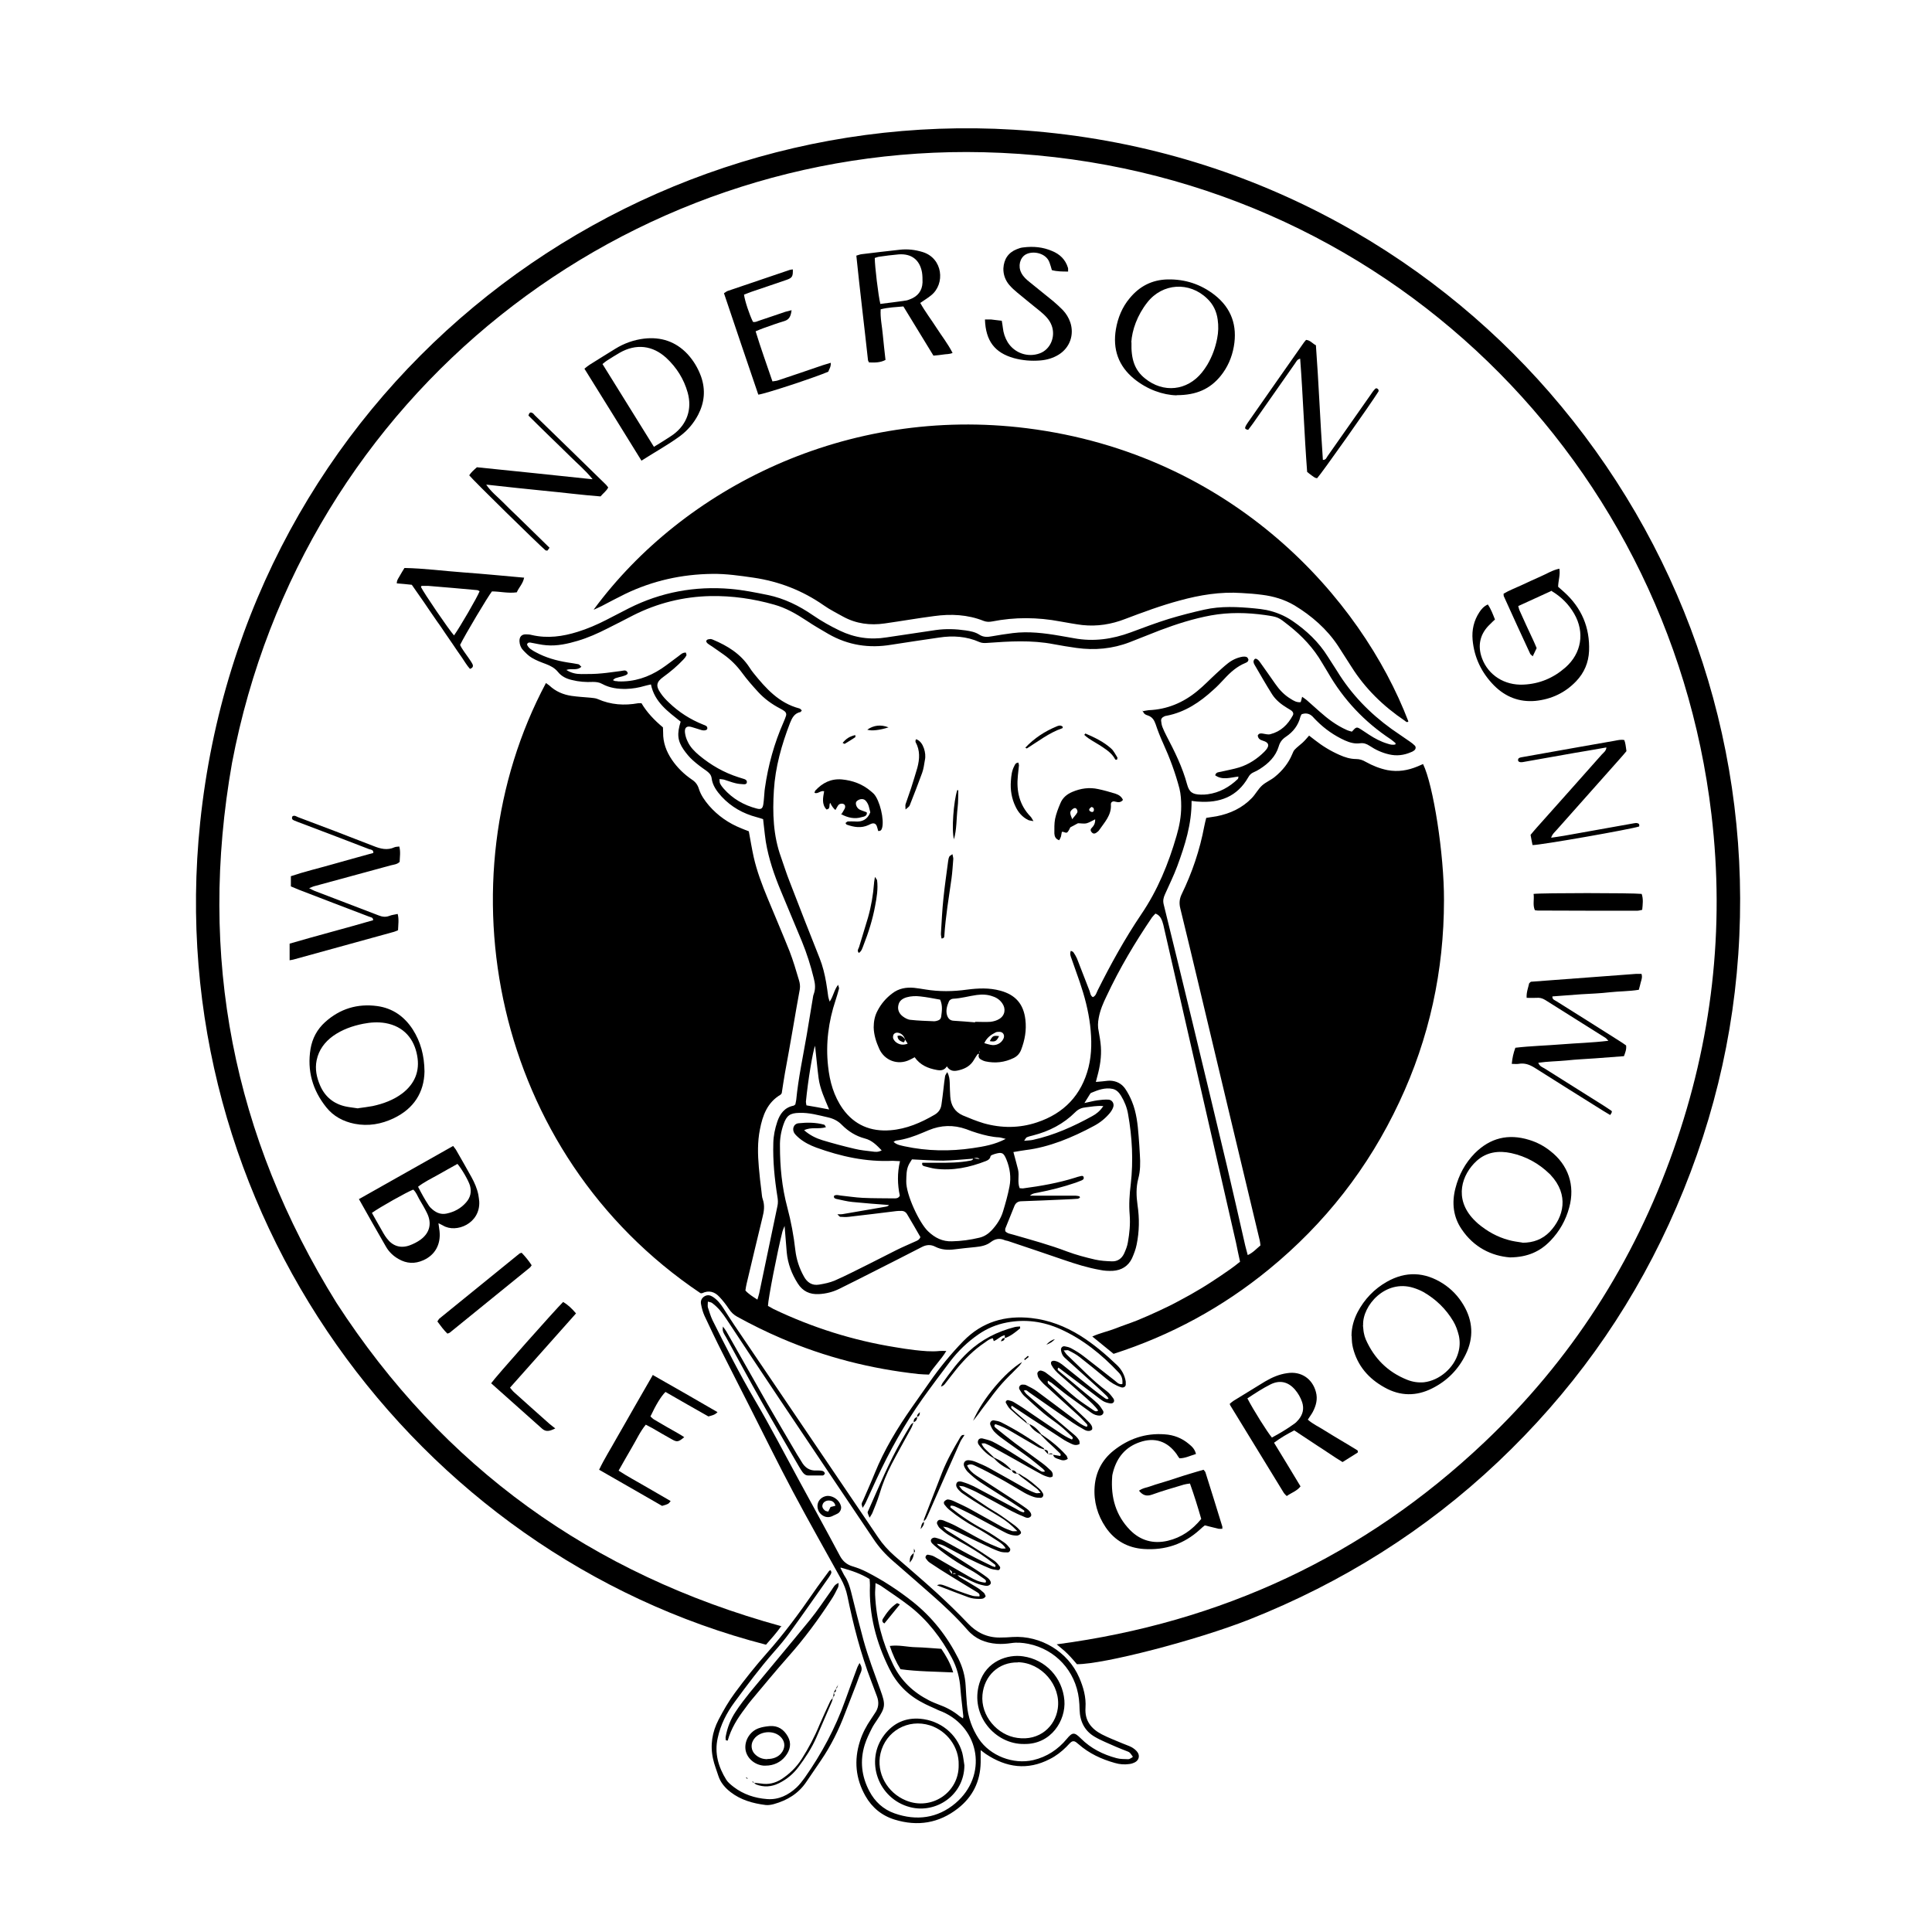
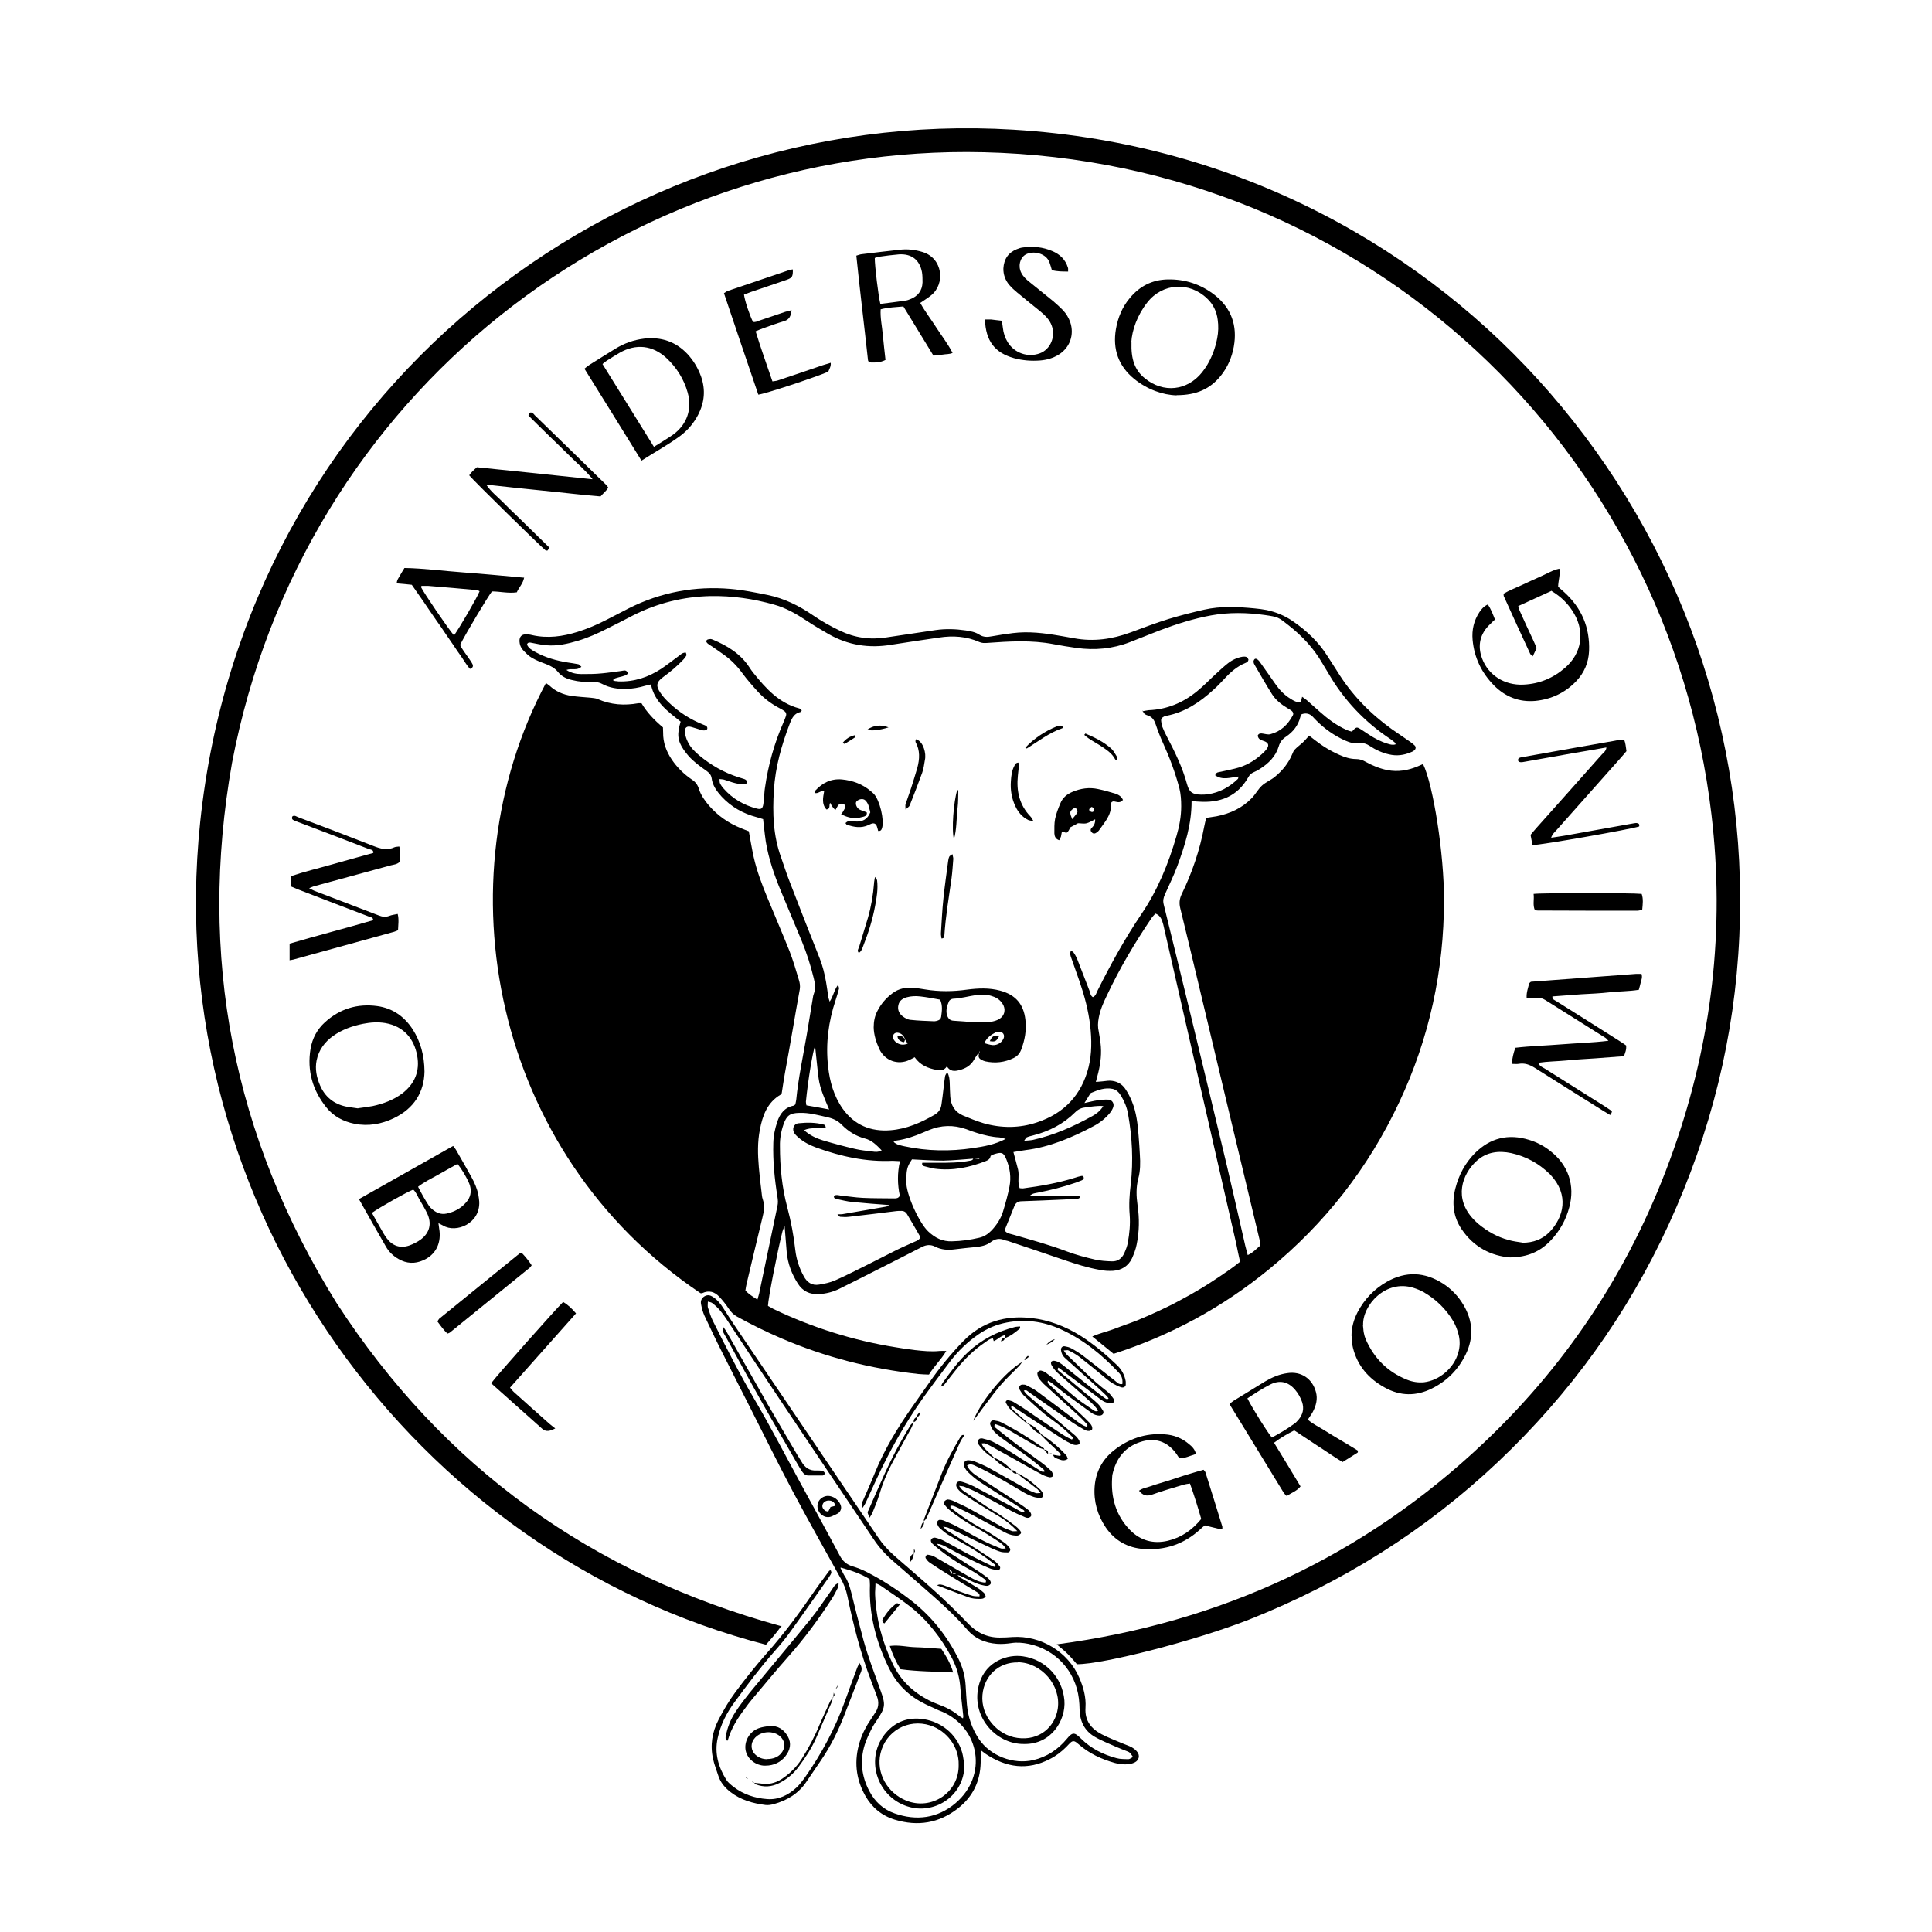
<svg xmlns="http://www.w3.org/2000/svg" id="Layer_1" data-name="Layer 1" viewBox="0 0 1080 1080">
  <defs>
    <style> .cls-1 { fill: #000; stroke-width: 0px; } </style>
  </defs>
  <path class="cls-1" d="M727.6,399.3c-.3.6-.6,1-.7,1.5-1.2,4.7-4,8.3-8,11-2.1,1.4-3.4,3-4.1,5.5-1.7,5.6-5.7,9.5-10.6,12.6-1.1.7-2.2,1.3-3.4,1.8-1.4.6-2.3,1.5-3,2.8-6.2,10.9-16,14.5-28,13.6-1.2,0-2.4-.3-3.7-.4.1,13-3.7,24.8-8,36.5-2,5.4-4.6,10.6-6.9,15.8-.8,1.8-1.2,3.4-.7,5.5,5.3,21.4,10.5,42.9,15.7,64.3,6.6,27.4,13.2,54.7,19.7,82.1,3.5,14.8,6.8,29.6,10.2,44.4.4,1.7.9,3.3,1.4,5.3,2.9-1.3,4.8-3.5,7.1-5.4-.1-1-.2-1.9-.4-2.8-11.5-48.1-23-96.1-34.4-144.1-3.3-13.8-6.6-27.7-10-41.5-.7-2.8-.5-5.2.7-7.8,5.9-12.1,10.2-24.8,12.7-38.1.3-1.6.7-3.1,1.1-4.7,2-.3,3.9-.6,5.8-.9,7.6-1.5,14.3-4.6,19.7-10.2,2.1-2.2,3.5-5,5.7-7,2.1-1.9,4.9-3,7.1-4.8,4.3-3.5,7.7-7.7,9.8-12.8.4-.9.7-1.8,1.4-2.5,1.3-1.4,2.9-2.5,4.3-3.8,1.3-1.2,2.4-2.5,3.7-4,1.1.9,2.1,1.6,3.1,2.4,4.3,3.4,8.9,6.2,13.9,8.4,2.9,1.3,6,2.3,9.3,2.3,2,0,3.7.6,5.4,1.6,3.8,2.1,7.7,3.7,12.1,4.6,5.9,1.1,11.4.2,16.9-2.1,1-.4,2-.9,3-1.3,5.7,11.6,11.8,50.4,11.7,76.1,0,39.4-8.2,77.2-25,112.9-17.2,36.7-41.5,67.8-72.9,93.5-25.9,21.2-54.8,36.9-86.8,47.2-3.9-3.2-7.7-6.3-11.9-9.7,4.5-2,8.9-2.9,13-4.5,4-1.6,8.1-2.9,12.1-4.5,4.1-1.7,8.3-3.5,12.3-5.4,3.9-1.8,7.8-3.7,11.6-5.8,4-2.1,7.9-4.3,11.7-6.6,3.7-2.2,7.3-4.6,10.9-7,3.7-2.5,7.4-5,11-8-.8-3.5-1.5-7-2.2-10.4-13.4-58.6-26.8-117.2-40.2-175.8-.3-1.4-.6-2.8-1.1-4.2-.7-1.8-1.6-3.4-3.8-4.2-.7.8-1.4,1.4-1.9,2.1-9.5,14-18.2,28.6-25.4,44-1.9,3.9-3.6,7.8-4.4,12.2-.5,2.6-.6,5.1,0,7.6.5,2.8,1,5.7,1.2,8.5.4,5.6-.5,11.2-2,16.6-.3.9-.4,1.8-.8,3.1,1.4-.1,2.5-.2,3.5-.3,1.4-.1,2.9-.4,4.3-.4,3.6.1,6.6,1.6,8.6,4.5,1.5,2.2,2.8,4.7,3.8,7.2,2.5,6.1,3.2,12.7,3.7,19.2.3,3.5.5,7,.7,10.5.3,4.5.3,9-.9,13.4-1.3,4.9-1.1,9.8-.4,14.8,1.1,7.4,1,14.7-.5,22-.5,2.6-1.5,5.2-2.6,7.7-2.1,4.4-5.9,6.7-10.7,7-2.4.1-4.8,0-7.1-.5-6.9-1.2-13.6-3.3-20.3-5.6-10.4-3.6-20.9-7.1-31.3-10.6-.6-.2-1.3-.2-1.9-.5-2.7-1.1-5.1-.8-7.6,1.1-2.4,1.9-5.5,2.5-8.5,2.8-4,.4-8,.8-11.9,1.3-3.7.5-7.4.2-10.7-1.5-2.5-1.3-4.9-1.1-7.3.1-8.7,4.5-17.4,8.9-26.1,13.3-6.7,3.4-13.4,6.8-20.1,10.1-3.6,1.8-7.5,2.8-11.5,3-5.1.3-9.1-1.6-11.8-5.9-3.4-5.3-5.6-11.1-6.2-17.4-.4-4.6-.7-9.1-1.2-14.8-.7,1.7-1,2.4-1.2,3.1-2.9,11.5-8,37.6-8.1,41.6,1,.6,2.1,1.2,3.2,1.8,21.6,10.3,44.3,17.5,68,21.3,3.6.6,7.3,1.2,10.9,1.6,4.6.5,9.2,1,13.9.5,1-.1,2.1,0,3.7,0-3,5-6.9,8.6-9.7,13.2-2-.1-4-.1-5.8-.3-26.6-2.9-52.2-9.4-76.8-20-8.4-3.6-16.5-7.6-24.5-12-2-1.1-3.5-2.5-4.8-4.5-1.6-2.4-3.4-4.7-5.3-6.7-2.6-2.8-5.8-3.8-9.6-2-.3.1-.6,0-.9,0-116.7-78.4-145.2-230.7-86.4-341.1.6.5,1.3.9,1.9,1.4,3.5,3.3,7.7,5.1,12.4,5.8,3.5.5,7,.7,10.5,1,1.4.2,2.9.2,4.2.8,7.3,3.2,14.8,3.7,22.6,2.3.5,0,.9,0,1.8,0,3,5.1,7.2,9.5,12,13.5,0,.9.1,1.8.1,2.8-.1,5.7,1.8,10.7,4.9,15.3,3,4.4,6.8,8.1,11.2,11.1,2,1.3,3.2,2.9,3.9,5.2,1.1,3.5,3.3,6.6,5.7,9.4,4.9,5.6,10.9,9.8,17.9,12.6,1.5.6,2.9,1.2,4.3,1.7.9,4.9,1.7,9.7,2.7,14.3,1.8,8,4.7,15.6,7.8,23.1,4.1,9.9,8.3,19.7,12.3,29.7,2,5.2,3.6,10.6,5.2,16,.5,1.6.8,3.3.5,5.2-1.4,7.4-2.6,14.8-3.9,22.2-1.4,8.2-2.9,16.4-4.4,24.6-.7,3.8-1.2,7.6-1.8,11.3-.2.3-.4.6-.6.8-7.5,4.4-10.1,11.7-11.6,19.5-1.4,7-1.2,14-.6,21,.4,4.6.9,9.2,1.5,13.8.2,1.4.2,2.9.7,4.2,1.2,3.5.7,6.8-.2,10.3-3,12.3-5.9,24.6-8.8,36.8-.3,1.2-.5,2.5-.7,3.9,1.8,2,4.1,3.4,6.7,5.1.4-1.5.8-2.5,1-3.5,3.4-16.3,6.8-32.6,10.2-48.8.4-1.8.3-3.4,0-5.2-1.6-10-2.6-20-2.3-30.1.1-4,.9-7.9,2.2-11.8,1.5-4.5,4.1-8,9-9,.3,0,.5-.3,1.1-.7.1-.7.4-1.6.5-2.5,1.2-12.3,3.8-24.3,5.9-36.5,1.1-6.6,2.2-13.2,3.3-19.9.2-.9.2-1.9.6-2.8,1.1-3,.8-5.9,0-8.9-1.7-7-3.9-13.9-6.6-20.5-3.9-9.4-7.9-18.9-11.8-28.3-3.7-8.9-6.8-17.9-8.4-27.5-.4-2.7-.7-5.4-1-8.1-.2-1.4-.3-2.8-.5-4.5-1.3-.4-2.4-.8-3.6-1.1-7.6-2-14.2-5.7-19.6-11.5-2.7-3-5.1-6.2-5.6-10.4-.3-1.9-1.5-3-3-4.1-2.6-1.8-5.2-3.7-7.6-5.9-1.9-1.7-3.5-3.7-5-5.8-3.5-5.1-3.8-8.9-1.7-15.7-7-5.6-14.6-10.9-16.6-20.8-1.3.3-2.4.5-3.4.8-3.4,1-6.8,1.6-10.4,1.7-4.7.1-9.3-.5-13.5-2.8-1.6-.9-3.3-1.1-5.1-1.1-4,.2-8-.1-11.9-1.1-3-.7-5.7-2-7.7-4.5-1.8-2.2-4.1-3.4-6.7-4.4-2.7-1-5.4-2-7.9-3.5-1.9-1.1-3.5-2.8-5-4.4-1.2-1.3-1.8-3-1.9-4.8-.1-2.5,1.2-4,3.7-3.9,1.1,0,2.2.1,3.3.4,8.7,2,17.2.8,25.5-1.8,5.5-1.7,10.8-4,15.9-6.6,4.3-2.2,8.5-4.4,12.8-6.6,17.9-9,36.9-12.5,56.8-10.8,7,.6,13.9,2,20.8,3.4,9.2,1.9,17.5,6,25.2,11.3,4.8,3.3,9.8,6.1,15,8.6,8.3,4,17,5.3,26.2,3.8,9.2-1.4,18.3-2.7,27.5-4.1,5.6-.8,11.2-.6,16.7.2,2.7.4,5.4.9,7.7,2.4,2.2,1.4,4.4,1.4,6.9.9,3.9-.7,7.9-1.3,11.8-1.8,8.8-1.1,17.6,0,26.3,1.5,2.7.5,5.4.9,8,1.4,10.9,2,21.3.5,31.6-3.3,7-2.6,14.1-5.3,21.2-7.5,6.6-2,13.2-3.7,19.9-5.2,9.3-2.1,18.8-1.6,28.2-.7,2.2.2,4.5.5,6.6.9,5.2,1.1,10.1,3.1,14.5,6.1,7.9,5.4,14.7,11.8,19.8,20,1.7,2.7,3.5,5.4,5.2,8.1,7.9,12.9,18.2,23.5,30.4,32.3,3.4,2.4,6.9,4.7,10.3,7.1.9.6,1.8,1.3,2.6,2.1.9.8.7,2.2-.4,2.9-.5.4-1.1.7-1.7.9-3.9,1.7-8,2.2-12.2,1.2-4-.9-7.6-2.6-10.9-4.8-1.7-1.1-3.3-1.7-5.4-1.4-2.9.4-5.7-.4-8.4-1.6-5.9-2.7-11.1-6.3-15.7-10.9-.8-.8-1.6-1.6-2.3-2.4-1.6-1.6-3.5-2.2-6-1.4ZM544,647.7c-5.6.4-11.2,1-16.7,1.1-5.7,0-11.5-.4-17.5-.7-.6,1-1.4,2.1-1.9,3.2-1.3,2.8-1.2,5.9-1.3,9-.2,7.4,7.4,23.6,12.3,28.1,3.8,3.6,8,5.7,13.3,5.5,5.1-.1,10.2-.8,15.2-2,2.7-.6,5-2.1,6.9-4.1,2.9-3.1,5.2-6.6,6.4-10.6,1.4-4.6,2.7-9.2,3.6-13.9,1-5.1.3-10.2-1.7-15.1-1.6-3.9-2.5-4.3-6.6-3.1-.9.3-2.2.7-2.3,1.3-.3,1.5-1.3,2.1-2.5,2.6-9.2,3.6-18.7,5.6-28.6,4.3-2-.3-4-.9-6-1.4-.8-.2-1.4-.8-1-1.9,2.8,0,5.7,0,8.6,0,6.1,0,12.2,0,18.2-1.2.8-.1,1.5-.4,1.7-1.3,1.2.1,2.4.3,3.5.4-1.1-1-2.3-.6-3.5-.3ZM638.5,397.6c1.4-.2,2.5-.5,3.6-.6,10.3-.4,19.3-4.2,27.2-10.7,3.7-3,7-6.5,10.6-9.8,2.1-1.9,4.2-3.9,6.5-5.7,2.4-1.9,5.2-3.2,8.2-3.7.7-.1,1.6-.1,2.3.2.5.2.8.9,1,1.4,0,.3-.2.9-.5,1.2-.3.3-.8.5-1.2.7-4.7,1.9-8.4,5.2-11.8,8.9-2,2.1-3.9,4.2-6.1,6.1-7.5,6.9-15.8,12.5-26.1,14.5-.5,0-1,.2-1.4.4-1.1.5-1.9,1.3-1.7,2.6.1,1.1.3,2.2.7,3.3.6,1.6,1.4,3.2,2.2,4.8,4.6,8.8,9,17.6,11.6,27.3,1.2,4.4,3.1,5.6,7.7,5.7,1.3,0,2.6,0,3.8-.2,6.6-.9,12.1-4,16.8-8.5.3-.2.3-.8.4-1.4-4.5.5-8.9,2.2-13-.7.5-1.9,2-1.7,3.2-2,3.4-.8,6.9-1.4,10.2-2.4,5.4-1.7,10.1-4.8,14.1-8.8,2.8-2.8,3.2-5-1-6.2-1.4-.4-2.6-1.2-2.7-2.9.7-1.3,1.8-1.2,2.9-1,1.4.2,2.9.7,4.2.3,5.8-1.5,9.7-5.3,12.5-10.5.5-.9.2-1.9-.7-2.6-.8-.6-1.6-1-2.4-1.5-3.3-2-6.4-4.4-8.5-7.7-3.4-5.4-6.6-11-9.8-16.5-.6-1-.9-2.1,0-3.1.6-.7,1.9,0,3,1.6,2.9,4,5.7,8.1,8.6,12.2,2.3,3.3,5,6.2,8.5,8.3,1.7,1.1,3.5,2.2,5.7,1.9.3-.9.5-1.8.8-3,1.1.8,1.9,1.3,2.6,1.9,2.4,2.1,4.8,4.3,7.2,6.4,4.6,4.1,9.4,7.7,15,10.2,1,.5,2.1.7,3,1,2.5-2.8,2.7-2.8,5.2-1.2,1.5.9,2.9,2,4.4,2.9,3.2,2.1,6.6,3.9,10.3,5,1.5.5,3,.9,4.5.4,0-.4,0-.6,0-.7-.9-.7-1.7-1.5-2.6-2.1-14.7-9.7-26.4-22.1-35.2-37.4-1-1.8-2.2-3.5-3.2-5.3-4.8-8.3-11.2-15.1-18.7-21-5.8-4.6-5.8-4.7-13.3-5.8-10-1.4-20.1-1.6-30.1.2-9.8,1.8-19.2,4.8-28.5,8.3-5.7,2.2-11.3,4.5-17,6.7-9.6,3.7-19.6,4.6-29.7,3.2-4.3-.6-8.5-1.3-12.8-2.1-12.4-2.4-24.8-1.6-37.3-.7-1.5.1-2.8.1-4.2-.5-7.2-3.2-14.8-3.7-22.6-2.5-8.9,1.3-17.7,2.6-26.6,4-12.5,2.1-24.2.3-35.2-6-4.1-2.4-8.3-4.8-12.3-7.5-5.6-3.7-11.5-7.1-18-8.9-11.6-3.3-23.5-5-35.5-4.8-15.2.3-29.8,3.9-43.4,10.8-4.8,2.5-9.7,5-14.5,7.4-5.3,2.7-10.7,5.1-16.4,6.8-5.7,1.7-11.5,3-17.5,2.5-3-.2-6-1-9-1.5-.8-.1-1.6,0-1.9,1.1.9,2.2,2.9,3.2,4.9,4.3,5.5,3,11.5,4.7,17.7,5.7,2,.3,4.1.6,6.1,1,.6.1,1,.9,1.7,1.4-2.5,2.4-5.5.7-8.4,1.8,2.8,1.8,5.6,2.3,8.4,2.3,3.8,0,7.7,0,11.5-.4,3.5-.3,7-.9,10.5-1.3,1.3-.1,2.9-1,3.8.8.4.9-.5,1.5-3,2.2-1.2.3-2.5.6-3.7,1-.5.2-.9.6-1.5,1.1.7.3.9.4,1.2.5.6,0,1.3.1,1.9.2,8.8.3,16.7-2.3,24-7.1,3.3-2.2,6.4-4.7,9.7-7.1,1.1-.8,2.1-2,4-1.9.1.5.5,1.2.3,1.6-.4.8-1,1.6-1.7,2.3-3.4,3.6-7.2,6.8-11.2,9.7-3.9,2.8-4.3,5-1.6,8.9,1.3,2,3,3.8,4.7,5.4,5.6,5.4,12,9.5,19.3,12.4,1,.4,2.3.7,2.2,2.1,0,.9-1.5,1.4-3.3.9-1.8-.5-3.6-1.2-5.5-1.7-2.7-.8-4,.3-3.7,3.1.2,1.7.7,3.4,1.5,5,1.4,3.1,3.8,5.5,6.4,7.7,6.6,5.5,13.9,9.7,22.1,12.3,1.1.3,2.1.7,3.2,1,.8.3,1.5.8,1.4,1.7,0,1-.9,1.3-1.7,1.2-1.6-.1-3.2-.2-4.7-.6-2.2-.5-4.3-1.4-6.4-2-.7-.2-1.5-.2-2.5-.3.1,1.1,0,2,.4,2.6.5,1,1.2,1.9,1.9,2.7,5,5.7,11.3,9.3,18.6,11.2,2.4.6,3.2,0,3.6-2.4.2-1.3.3-2.5.4-3.8.2-1.8.2-3.5.5-5.3,1.8-12.7,5.2-25,10.4-36.8.5-1.2,1-2.3,1.4-3.6.3-1,0-1.9-.9-2.6-.8-.6-1.6-1-2.5-1.5-4.6-2.4-8.7-5.4-12.2-9.2-3.1-3.4-6.2-6.9-8.9-10.6-3-4.1-6.4-7.5-10.5-10.4-2.1-1.5-4.2-2.9-6.3-4.4-.8-.5-1.6-1-2.4-1.6-.6-.5-1.3-1.3-.6-2,.4-.5,1.4-.5,2.1-.6.4,0,.9.2,1.4.4,8.1,3.4,15.4,7.9,20.3,15.4.7,1.1,1.4,2.1,2.2,3.1,7,8.7,14.3,16.9,25.7,19.9.5.1,1,.7,1.4,1.1-.3.4-.5.8-.7.9-3.4.7-4.7,3.2-5.9,6.2-4.7,12.2-8.2,24.6-9,37.6-.8,12.7-.4,25.3,4,37.4,1.6,4.5,3,9.1,4.8,13.6,5.5,14.3,11.1,28.6,16.8,42.9,1.7,4.3,2.8,8.8,3.6,13.4.5,2.7.8,5.4,1.2,8.1.1.7.4,1.4.8,2.7,2.1-3.1,2.4-6.4,4.7-9.4.3,1.1.6,1.7.5,2.2-.6,2.2-1.2,4.3-1.9,6.4-4,12-5.6,24.3-4.2,36.9.9,8.6,3.2,16.7,8.2,23.8,6.5,9.1,15.7,12.9,26.7,12,8.9-.7,17-4.2,24.7-8.7,2.2-1.3,3.5-3.2,3.8-5.8.4-2.9.8-5.7,1.1-8.6.3-2.4.5-4.8.9-7.1.1-.7.7-1.3,1.2-2.3,1.2,2.2,1.3,4,1.4,5.9.1,2.6.1,5.1.3,7.7.3,4.9,2.5,8.6,7,10.6,3.8,1.6,7.7,3.2,11.7,4.4,9.9,2.8,20,2.8,29.8-.5,15.1-5,24.9-15.3,28.8-30.8,1.9-7.7,1.8-15.5.9-23.4-1-8.3-3.1-16.3-5.8-24.2-1.5-4.4-3.1-8.8-4.6-13.1-.5-1.3-1.1-2.7-.4-4.4.6.3,1.2.4,1.5.9.7,1,1.4,2.2,1.9,3.3,2.4,6.1,4.7,12.2,7.1,18.3.4,1.1.4,2.5,1.8,3.4,1.7-.7,2-2.4,2.7-3.8,7.3-14.6,15.2-28.9,24.3-42.4,9.2-13.5,15.3-28.4,19.8-44,1.6-5.4,2.6-10.9,2.6-16.5,0-3.3-.2-6.8-1-10-2.3-8.7-5.4-17.1-9.1-25.2-1.6-3.5-3-7.1-4.2-10.7-.8-2.3-1.9-4-4.2-4.8-1.1-.4-2.5-.7-3-2.8ZM493,643.2c-3-3.1-5.6-5.8-9.6-6.8-4.9-1.3-9.1-3.9-12.7-7.5-2.2-2.3-4.8-3.6-7.9-4.3-5.3-1.2-10.5-2.7-16-2.5-5.2.1-7.1,1.5-8.8,6.4-1.4,4-2.1,8.1-2,12.2,0,11.5,1.1,23,4.1,34.2,2.1,7.9,3.6,15.9,4.5,24,.6,5.1,2.2,10,4.7,14.5,1.8,3.4,4.6,5.4,8.6,4.7,3-.5,6-1.1,8.8-2.3,6.4-2.8,12.7-6.1,19-9.2,5.2-2.6,10.2-5.2,15.4-7.8,3.4-1.7,7-3.2,10.5-4.8,1.2-.5,2.4-1,2.9-2.5-2.4-4.2-4.9-8.5-7.4-12.7-.8-1.4-2-2-3.6-1.9-.8,0-1.6,0-2.4.1-8.9,1.1-17.8,2.2-26.6,3.2-1.6.2-3.2.1-4.8,0-.4,0-.7-.6-1.6-1.4,1.7,0,2.6,0,3.5-.2,7.6-1.3,15.1-2.6,22.6-3.9,1-.2,2.2-.2,2.7-1.1-6.8-.5-13.6-1-20.5-1.7-3-.3-6-1.1-8.9-1.7-.8-.2-1.5-.5-1.3-1.7,1.1-.8,2.3-.4,3.6-.2,4.1.4,8.2,1.1,12.4,1.3,5.9.3,11.8.2,17.7.3,1.1,0,2.3,0,3.1-1.5-1.3-6.1-1.5-12.6.1-19.3-1.6,0-2.9-.2-4.1-.2-14.8.7-28.9-2.4-42.7-7.4-3.5-1.3-6.7-2.9-9.6-5.3-.8-.7-1.7-1.5-2.4-2.4-1.8-2.3-.8-5.6,2.1-5.9,4.8-.5,9.6-.5,14.3.8.4.1.6.8,1,1.4-4.1,1.3-8.2-.3-12.2,1.7,3.2,2.8,6.7,4.5,10.3,5.6,6,1.8,12,3.4,18,4.8,3.3.8,6.6,1.1,9.9,1.5,1.5.2,3.1.5,5.3-.7ZM561.7,687.9c1.2,1.8,3.3,1.8,5.1,2.4,10,2.9,20,5.6,29.7,9.3,5.1,1.9,10.4,3.3,15.6,4.5,3.1.7,6.3.9,9.5,1,3.2.1,5.5-1.6,6.8-4.4.9-2,1.8-4.2,2.1-6.3.9-5,1.4-10.1,1-15.3-.5-5.8-.1-11.5.6-17.2,1.5-13.1.8-26.2-1.5-39.1-.6-3.6-2-7.1-3.9-10.2-1.1-1.8-2.5-3.4-4.7-3.9-4.3-.9-8.2.6-12,2.2-.3.1-.5.4-.7.7-.9,1.4-1.8,2.9-3.1,5,2.9-.6,5-1.2,7.2-1.5,2-.3,4.1-.5,6.2-.4,2.1.1,3.4,2.2,2.7,4.2-.4,1.2-1.1,2.3-1.9,3.3-2.5,3-5.5,5.4-8.9,7.2-6.1,3.3-12.3,6.2-18.7,8.6-6.3,2.3-12.8,4.1-19.5,4.9-2.2.3-4.4.7-6.8,1.1.9,3.4,1.8,6.6,2.6,9.8.8,3.4-.5,7,.9,10.4.8,0,1.4.2,2,.1,9.8-1.3,19.6-3,29.1-6,.9-.3,1.8-.6,2.8-.8.8-.2,1.7-.4,1.9.7.2,1-.6,1.4-1.3,1.7-1,.4-2.1.8-3.1,1.2-7,2.4-14.1,4.2-21.3,5.6-1.4.3-2.8.3-4.4,1.7,8.9,0,17.3,0,25.7,0,.6,0,1.3.2,1.9.3.2,0,.3.4.4.8-.4.2-.7.5-1.1.6-2.4.2-4.8.3-7.2.4-8.1.4-16.3.7-24.4,1-2,0-3.3,1-4,2.8-1.7,4.1-3.3,8.3-5,12.4-.2.4,0,.9,0,1.4ZM562.4,636.7c-1.7-.4-2.8-.8-3.8-.9-4.2-.2-8.2-1.2-12.2-2.4-2.1-.6-4.2-1.4-6.3-2.2-7.1-2.5-14.1-2.3-21,.6-1,.4-2.1.9-3.1,1.3-4.9,2.1-9.8,3.8-15.1,4.5-.4,0-.7.4-1.4.7,1.9,1.8,4.2,2,6.2,2.5,12.6,2.7,25.4,2.9,38.1,1,6.1-.9,12.2-1.9,18.5-5.2ZM455.7,584.3c-1.4,3.7-4,19.4-5.2,31.6,0,.6.2,1.2.3,2,4.1.7,8.2,1.4,12.7,2.3-2.5-6-5.1-11.5-5.9-17.5-.8-6.1-1.3-12.3-2-18.3ZM616.7,618.3c-3.8-.3-6.7.4-9.7.7-2.3.2-4.2,1-5.9,2.7-6.6,6.6-14.6,10.7-23.6,13-1.2.3-2.5.6-3.6,1.1-.4.2-.6.8-1.4,1.9,2.1-.2,3.5-.2,4.9-.5,11.8-2.6,22.7-7.5,33.2-13.3,2.2-1.2,4.2-2.7,6.1-5.5Z" />
-   <path class="cls-1" d="M436.9,908.8c-2.9,4.1-5.9,7.4-8.7,10.6-195.8-50.5-338.9-243.3-316.3-459.7,24.9-238.5,231.2-400.8,454.7-387.2,127.6,7.7,231.2,68.2,299.6,146.9,73,84,111.2,191.9,106.1,303.7-2.5,56.3-15.9,110-39.4,161.2-23.2,50.5-55.1,94.7-95.5,132.9-40.6,38.4-87.1,67.5-139,88.1-29.7,11.7-81.6,25.1-96.4,25-1.1-1.3-2.2-2.6-3.4-3.9-1.1-1.2-2.2-2.3-3.4-3.4-1.3-1.1-2.6-2.2-4.5-3.8,92.1-12.2,171.9-49.4,238.9-112.8,48.5-45.9,83.7-100.6,105.9-163.6,21.5-60.9,28.8-123.5,21.2-187.6-24-203.4-191.6-365-406.9-370.1-199.3-4.7-380.6,134-420.1,341.4-19.1,108.1.5,208.6,58.4,301.8,59.6,92,142.7,151.7,248.8,180.8Z" />
-   <path class="cls-1" d="M332,340.6c50-67.7,141.2-113.9,242.1-101.2,115.1,14.5,186.9,95.1,213.2,163.9-.9.8-1.4,0-2-.4-12-8.1-22.1-17.9-29.8-30.1-2.5-3.9-5-7.8-7.5-11.7-6.3-9.5-14.7-16.8-24.4-22.7-5.6-3.3-11.7-5.1-18.1-5.9-3.8-.5-7.6-.8-11.5-1-11.8-.8-23.3,1.1-34.6,4.2-10.4,2.8-20.4,6.5-30.4,10.3-7.7,3-15.7,4.3-24,3.4-4.1-.5-8.2-1.3-12.3-2-12.7-2.4-25.4-2.5-38.1,0-1.6.3-3.1.3-4.7-.3-9-3.6-18.4-4-27.8-2.7-9.2,1.2-18.3,2.8-27.5,4.1-8.1,1.2-16,.2-23.3-3.8-3.6-2-7.4-3.9-10.8-6.3-11.9-8.3-25-13.4-39.4-15.5-7.6-1.1-15.2-2.2-22.9-2.1-17.1.2-33.3,3.8-48.7,11.2-4.5,2.2-8.8,4.5-13.2,6.8-1.4.7-2.8,1.3-4.3,2Z" />
+   <path class="cls-1" d="M436.9,908.8c-2.9,4.1-5.9,7.4-8.7,10.6-195.8-50.5-338.9-243.3-316.3-459.7,24.9-238.5,231.2-400.8,454.7-387.2,127.6,7.7,231.2,68.2,299.6,146.9,73,84,111.2,191.9,106.1,303.7-2.5,56.3-15.9,110-39.4,161.2-23.2,50.5-55.1,94.7-95.5,132.9-40.6,38.4-87.1,67.5-139,88.1-29.7,11.7-81.6,25.1-96.4,25-1.1-1.3-2.2-2.6-3.4-3.9-1.1-1.2-2.2-2.3-3.4-3.4-1.3-1.1-2.6-2.2-4.5-3.8,92.1-12.2,171.9-49.4,238.9-112.8,48.5-45.9,83.7-100.6,105.9-163.6,21.5-60.9,28.8-123.5,21.2-187.6-24-203.4-191.6-365-406.9-370.1-199.3-4.7-380.6,134-420.1,341.4-19.1,108.1.5,208.6,58.4,301.8,59.6,92,142.7,151.7,248.8,180.8" />
  <path class="cls-1" d="M548.2,978.5c0,2.9,0,4.8,0,6.7-.2,10.6-4.4,19.2-12.7,25.7-10.6,8.3-22.5,10.2-35.3,6.3-7.2-2.2-12.7-6.7-16.4-13.2-5.5-9.7-6.5-19.9-3.1-30.6,1.4-4.5,3.6-8.6,6.2-12.4.7-1.1,1.4-2.1,2.1-3.2,2.2-3,2.5-6.2,1.2-9.6-1.1-2.8-2.1-5.7-3.2-8.5-5.9-15.4-10-31.4-13.3-47.5-.7-3.5-2-6.7-3.7-9.8-8.9-16.1-18-32.1-26.6-48.3-8.4-15.8-16.3-31.9-24.4-47.9-5.1-10.1-10.3-20.2-15.4-30.4-3.4-6.7-6.6-13.5-9.8-20.3-.9-2-1.5-4.2-1.9-6.4-.4-1.9.3-3.5,2-4.5,1.6-.9,3.1-.6,4.5.3,2.5,1.6,4.3,3.8,5.9,6.3,2.1,3.2,4.1,6.5,6.3,9.7,26.7,39.5,53.5,78.9,80.2,118.4,2.6,3.9,5.7,7.3,9.2,10.4,7.8,6.8,15.8,13.6,23.5,20.6,6,5.5,11.9,11.2,17.5,17.1,4.9,5.2,10.7,8,17.8,8,2.4,0,4.8-.1,7.2-.3,15.8-1,31.1,8.3,37.3,22.7,2.3,5.3,3.9,10.9,3.5,16.8-.5,7.3,3.2,11.8,9.1,14.9,3.7,1.9,7.6,3.4,11.4,5,1.8.8,3.6,1.3,5.3,2.2,1.2.7,2.4,1.6,3.2,2.7,1.5,2,.9,4.5-1.3,5.7-1,.5-2.1.9-3.2,1-2.7.4-5.4.2-8.1-.6-7.5-2.1-14.4-5.3-20.3-10.5-.5-.4-1-.8-1.5-1.2-.9-.6-1.8-.6-2.6,0-1,.8-1.8,1.8-2.7,2.7-2.7,2.7-5.8,5.1-9.2,6.8-12.5,6.5-24.4,4.8-35.8-2.8-.8-.5-1.4-1.1-2.8-2.1ZM633.2,981.9c-1.6-2.2-1.6-2.3-2.8-2.8-2.2-.9-4.5-1.7-6.7-2.7-3.9-1.8-8-3.3-11.7-5.5-5.7-3.3-8.3-8.6-8.5-15.1,0-2.1-.2-4.2-.4-6.2-1.9-15.5-13-27.6-28.3-30.7-3.1-.6-6.3-.9-9.5-.4-2.7.4-5.4.6-8.1.4-6.4-.5-12-2.7-16.4-7.8-6.2-7.1-13.1-13.6-20.2-19.8-7.1-6.2-14.2-12.5-21.3-18.6-4.3-3.7-8-7.8-11.1-12.5-17.6-26.2-35.2-52.3-52.7-78.5-9.8-14.6-19.5-29.3-29.2-44-2.3-3.5-4.8-6.8-8.2-9.3-.5-.4-1.3-.5-2.4-.8,0,1.3-.2,2.4,0,3.2.8,2.4,1.5,4.9,2.6,7.2,7.5,15,15.1,30,23.6,44.5,8.6,14.6,16.4,29.7,24.5,44.6,7.7,14.2,15.5,28.3,23.1,42.6,1.6,3,3.8,4.9,7.1,5.9,2.7.8,5.5,1.9,8,3.2,9,4.6,17.4,10.1,25.4,16.4,11,8.7,19.4,19.4,25.7,31.9,2.4,4.8,3.8,9.8,4.1,15.2.2,3.5.4,7,.7,10.5.6,7,2.8,13.4,6.7,19.3,6.3,9.4,19.2,14.4,30.4,11.8,7.6-1.8,13.8-5.9,18.7-11.8,3.2-3.9,4.3-3.9,7.9-.3,5.6,5.6,12.4,9,19.9,11,2.1.6,4.4.5,6.6.6.8,0,1.6-.7,2.4-1.1ZM469.8,876.5c1.2,2.2,1.7,3.5,2.5,4.7,1.8,2.7,2.7,5.7,3.5,8.8,2.2,9,4.5,18,6.9,26.9,2.6,9.4,6.1,18.5,9.4,27.7,3,8.3,3,9.7-1.9,17-1,1.5-2,2.9-2.8,4.5-1.5,3-3,6-4,9.2-2.8,9-1.8,17.7,2.6,26,3.1,5.9,7.8,10.2,14.1,12.4,12.3,4.3,24,2.7,33.9-5.6,18.4-15.5,13.7-42.1-7.2-51.2-1.2-.5-2.4-.9-3.5-1.5-2.6-1.2-5.3-2.3-7.8-3.7-8.2-4.3-14.3-10.6-18.4-18.9-7.3-14.7-11.4-30.2-10.8-46.7,0-1.1-.1-2.2-.2-3.4-4.8-2.9-9.8-4.7-16.1-6.4ZM489.4,885c0,2.7-.3,4.7-.2,6.5.6,13.8,4.1,26.8,10.1,39.1,4.4,9,11.2,15.4,20,19.9,1.7.9,3.5,1.6,5.3,2.3,4.2,1.5,8.2,3.6,11.7,6.5.6.5,1.3.8,2,1.3.1-.6.2-.9.2-1.2-.5-5.1-1.2-10.1-1.6-15.2-.4-6.2-1.9-11.9-4.8-17.4-5.9-11.1-13.5-21-23.4-28.8-5.3-4.1-10.9-7.8-16.4-11.6-.6-.4-1.3-.7-2.8-1.4Z" />
  <path class="cls-1" d="M845.1,594.6c.3-3.2.9-5.9,2-8.9,8.5-1,17.1-1.2,25.7-1.9,8.6-.7,17.2-.9,26.3-2-.8-.8-1.1-1.3-1.6-1.6-11.2-7.1-22.5-14.1-33.7-21.2-1.6-1-3.2-1.4-5-1.2-1.7.1-3.5,0-5.4,0-.2-3.1.9-5.7,1.4-8.1.4-.4.5-.5.6-.6.1-.1.3-.2.4-.3,19.6-1.5,39.2-2.9,58.8-4.4.9,0,1.9,0,3,0,.6,1.8,0,3.3-.4,4.7-.3,1.4-.7,2.7-1.1,4.2-5.6.9-11,.8-16.4,1.4-5.2.6-10.5.8-15.8,1.1-5.4.4-10.7.8-16.1,1.2-.1,1.8,1.2,2,2.1,2.6,11.6,7.3,23.3,14.6,34.9,22,1.5.9,2.9,1.9,4.2,2.8.3,2.3-.5,4-1.2,6-5.3.4-10.6.8-15.8,1.2-5.4.4-10.9.6-16.3,1.2-5.2.5-10.4.5-15.8,1.3.8,2,2.2,2.4,3.4,3.1,11.2,7.1,22.5,14.1,33.7,21.2,1.2.8,2.4,1.6,3.6,2.4.7.4.6,1-.5,2.5-1.3-.8-2.7-1.6-4-2.4-12.7-8-25.5-15.9-38.2-24-2.9-1.8-5.6-2.8-9-2.2-1.2.2-2.5,0-3.9,0Z" />
  <path class="cls-1" d="M161.9,536.7v-9.2c15.7-4.6,31.3-8.6,46.7-13.1,0-1.7-1.4-1.6-2.3-2-13.1-5-26.3-10-39.4-15.1-1.5-.6-2.9-1.2-4.3-1.8v-5.7c7.7-2.6,15.4-4.4,23.1-6.6,7.7-2.2,15.4-4.3,23-6.4.1-1.9-1.4-1.8-2.3-2.1-12.4-4.8-24.8-9.5-37.2-14.2-1.6-.6-3.3-1.2-4.9-1.9-1-.4-1.4-1.2-.8-2.3,1.2-.7,2.1.1,3.1.5,14.1,5.3,28.1,10.6,42.1,16.1,4,1.6,7.8,2.6,11.9.7.7-.3,1.5-.2,2.6-.4.8,2.9.3,5.8.2,8.6-1.4,1.4-3.2,1.5-4.8,1.9-14.2,3.9-28.4,7.7-42.6,11.6-.9.2-1.7.6-3.2,1.2,1.4.7,2.2,1.2,3,1.5,11.9,4.6,23.9,9.1,35.8,13.7,2,.8,3.9,1.1,6,.3,1.5-.6,3-.7,4.7-1.1.8,3.1.3,5.9.2,9.1-1,.4-2,.9-3,1.1-18.5,5.1-37,10.2-55.5,15.3-.6.2-1.2.2-2.3.4Z" />
  <path class="cls-1" d="M867.5,330.2c-6.3,2.9-12.4,5.7-18.8,8.6.3,1.1.5,2,.9,2.8,2.4,5.4,4.9,10.8,7.4,16.1.7,1.5,1.3,2.9,2,4.6-.7,1.4-1.3,2.8-2.2,4.6-.6-.7-1.2-1-1.4-1.4-5-10.7-9.9-21.5-14.8-32.3-.1-.3,0-.6-.1-1.3,3.1-1.9,6.7-3.2,10.1-4.8,3.5-1.6,7-3.3,10.5-4.8,3.5-1.5,6.7-3.6,10.6-4.4.6,3.4-.6,6.5-.7,10.1,1,.9,2.2,1.9,3.4,3,9.7,8.8,14.4,19.7,13.9,32.9-.3,6.5-2.7,12.2-7.2,16.9-6.2,6.5-13.9,10.1-22.8,11-9,.8-16.7-2.2-23.1-8.6-7-7.1-11.1-15.6-12-25.5-.5-5.6.7-10.8,3.8-15.5,1.1-1.7,2.5-3.3,4.7-4.3,1.8,2.6,2.8,5.4,4,8.4-.9.8-1.8,1.7-2.7,2.6-5.7,5.3-7.2,12-4.5,19.2,3.5,9.3,12.5,15.1,23.1,14.6,9-.4,16.8-3.7,23.5-9.6,9-7.9,10.9-19.6,4.9-30-3-5.2-7.1-9.4-12.6-12.7Z" />
  <path class="cls-1" d="M668.5,812.8c-3.3,1-6,2.4-9.2,2.4-.6-.8-1.1-1.6-1.6-2.4-5.2-7.2-12.3-9.5-20.6-6.6-7.9,2.7-12.6,8.4-14.8,16.3-.3,1.1-.6,2.2-.6,3.3-.8,11.2,2,21.3,10,29.5,5.8,5.9,13,7.9,21.1,6,7.6-1.8,13.6-6,18.7-12.2-1.9-6.6-3.9-13.1-6.3-19.8-1.3.2-2.4.3-3.4.6-6,1.8-12,3.5-17.8,5.6-3.1,1.1-5.2.4-7.3-2.2,2.2-1.6,4.8-1.8,7.1-2.7,2.4-.9,4.9-1.5,7.3-2.3,2.3-.7,4.6-1.4,6.9-2.2,2.4-.8,4.9-1.6,7.3-2.3,2.4-.7,4.9-1.5,7.5-2.2.4.6,1,1,1.1,1.6,3.2,10.1,6.3,20.1,9.4,30.2,0,.3,0,.6,0,1.2-.7,0-1.5.1-2.1,0-2.5-.6-5-1.2-7.7-1.9-.9.7-1.9,1.5-2.8,2.4-8.9,8.1-19.4,11.6-31.3,10.8-8.9-.6-16.2-4.6-21.3-12.1-4.6-6.8-6.8-14.5-6.2-22.7.6-8.2,4.2-15.1,10.6-20.2,8.3-6.6,17.8-9.9,28.5-9.1,5.1.3,9.7,2.1,13.6,5.4,1.7,1.4,3.4,2.9,4,5.8Z" />
  <path class="cls-1" d="M200.5,670.4c17.9-10.1,35.2-19.9,52.8-29.8.7,1,1.4,1.7,1.8,2.5,2.9,5,5.7,10,8.5,15,1.7,3.1,3.1,6.3,3.8,9.8.2,1.3.4,2.5.5,3.8.6,12.3-12.9,17.8-20.2,13.4-.7-.4-1.4-.7-2.6-1.3.2,1.7.4,3,.6,4.4.8,7.4-2.5,13.4-9.1,16.3-4.7,2.1-9.3,1.9-13.8-.7-3-1.7-5.4-4-7.1-7-5-8.6-9.8-17.2-15-26.4ZM207.9,678c1.7,3,3.2,5.8,4.8,8.5,1.1,1.9,2.1,3.9,3.5,5.7,3.2,4.3,7.6,5.8,12.7,4,2.2-.8,4.4-1.9,6.3-3.3,5.1-3.8,6.3-9.1,3.5-14.8-1.3-2.7-2.9-5.3-4.4-7.9-1-1.8-1.7-3.8-3.3-5.2-3.5,1.3-18.6,9.8-23.1,13ZM255.6,650.7c-3.5,2-7.1,3.9-10.7,6-3.7,2.1-7.6,3.9-11.2,6.7,1.9,3.7,3.8,7.2,6,10.5.6.9,1.4,1.7,2.3,2.4,2.2,1.8,4.7,2.7,7.6,2.1,4.3-.9,8.1-2.9,11-6.3,2.4-2.7,3.1-5.9,2.1-9.4-.8-2.7-4.5-9.2-7-12.1Z" />
  <path class="cls-1" d="M731.1,793.6c2.8,2.5,6.2,4,9.3,6,3.1,2,6.3,3.8,9.4,5.7,3.1,1.9,6.3,3.7,9.1,5.5.1.6.2.8.2.9,0,.1-.2.3-.3.4-2.7,1.7-5.4,3.4-8.3,5.2-4.7-2.8-9.1-6-13.7-8.9-4.4-2.9-8.8-5.8-13.3-8.8-3.9,2-7.6,4.1-11.3,6.9,5,8.2,9.9,16.2,14.8,24.4-2,2.6-5,3.5-7.7,5.4-.6-.6-1.2-1.1-1.6-1.7-9.9-16.2-19.9-32.5-29.8-48.7-.2-.3-.3-.6-.5-1.1.6-.5,1.3-1.2,2.1-1.7,5.8-3.6,11.7-7.2,17.6-10.8,3.9-2.3,8-4.1,12.5-4.7,7.6-1.2,14,3,16,10.5,1.1,4,.1,7.6-1.7,11.1-.8,1.5-1.9,2.9-2.9,4.5ZM697.3,781.7c3.4,6.6,11.3,19.1,13.7,21.9,4.3-2.3,8.5-4.8,12.5-7.7.9-.6,1.7-1.5,2.4-2.3,2.4-2.9,3.2-6.1,2-9.8-.9-2.6-2.2-4.9-4-7-3.8-4.4-8.5-5.5-13.7-2.9-4.4,2.2-8.5,4.9-12.9,7.8Z" />
  <path class="cls-1" d="M575.1,795.9c-.6-.2-1.3-.3-1.7-.7-3-2.4-5.9-4.9-8.7-7.5-1-.9-1.7-2.3-2.4-3.5-.4-.7.5-1.7,1.3-1.5,1.1.3,2.2.5,3.1,1.1,1.8,1,3.5,2.2,5.3,3.3,6.5,4.4,12.9,8.8,19.5,13.2,2.5,1.7,5,3.3,7.7,4.4,1-1,.2-1.4-.1-1.8-2.1-2-4.2-4-6.4-5.8-3-2.4-6.2-4.5-9.2-7-3.8-3.2-7.4-6.5-11.1-9.9-1-1-1.8-2.3-2.5-3.5-.7-1.2.3-2.7,1.6-2.7.8,0,1.7,0,2.3.4,2,1,4,2,5.8,3.3,7.1,5.2,14.1,10.6,21.1,15.8,2.1,1.6,4.2,3.3,6.8,4.1.8-.9.1-1.4-.2-1.8-1.6-1.7-3.3-3.5-5.1-5.1-6.3-5.7-12.6-11.4-18.8-17.1-1-1-2-2.1-2.8-3.3-.4-.6-.6-1.5-.7-2.2-.2-1.1,1.1-2.2,2.2-1.9.8.2,1.6.5,2.2.9,1.8,1.3,3.6,2.7,5.3,4.1,4,3.4,7.9,7,12,10.3,3.1,2.5,6.5,4.6,9.8,6.9.6.4,1.3.9,2.5.1-1.8-2.6-4.2-4.7-6.5-6.8-4.9-4.3-9.8-8.7-14.8-13-2-1.7-3.7-3.5-4.9-5.8-.2-.5-.3-1.4,0-1.7.3-.4,1.1-.6,1.7-.5,2.1.3,3.8,1.6,5.4,2.9,5.4,4.3,10.7,8.6,16.1,12.9,2.1,1.7,4.3,3.3,6.5,4.9.6.4,1.3,1.1,2.3.4-.3-.5-.6-1-1-1.4-1.7-1.7-3.5-3.3-5.2-4.9-5.7-5.1-11.4-10.3-17.1-15.4-.8-.7-1.7-1.5-2.3-2.4-.5-.9-.9-2-1-3.1-.1-1.3.9-2.2,2.1-2,1.2.2,2.5.5,3.6,1.1,2.4,1.3,4.7,2.7,6.9,4.4,5.9,4.5,11.6,9.1,17.4,13.6,1.2.9,2.2,2.4,4.3,2,.3-2.5-.3-4.7-2.1-6.5-9.4-10-19.9-18.5-32.5-24.2-9.6-4.3-19.6-5.7-30-3.7-5.8,1.1-11,3.3-15.8,6.6-6.1,4.2-11.4,9.3-15.9,15.2-5.2,6.9-10.4,13.8-15.4,20.8-10,14.1-18.4,29.2-25.7,44.9-2.1,4.5-4.1,9-6.2,13.5-.3.7-.8,1.3-1.6,2.6-.3-1.2-.6-1.8-.5-2.2,0-.6.4-1.2.7-1.8,2.2-5.1,4.5-10.2,6.6-15.4,5.3-13.1,12.6-25.1,20.7-36.7,3.3-4.7,6.6-9.4,9.9-14.1,5.7-8.2,11.9-15.8,18.9-23,10.5-10.8,23.4-14.5,38-12.9,9.9,1.1,18.9,4.6,27.3,9.8,7.5,4.7,14.2,10.4,20.6,16.5,2.6,2.5,4.3,5.6,4.9,9.2,0,.6,0,1.3,0,1.9-.2,1.1-1.4,1.7-2.6,1.3-3.1-1-5.8-2.7-8.3-4.8-4.9-4.1-9.9-8.2-14.9-12.1-1.9-1.5-4-2.6-6.2-3.7-.5-.3-1.4,0-2.7,0,.8,1.1,1.2,1.8,1.7,2.3,7.3,6.9,14.2,14.3,22.3,20.4,1.5,1.1,2.7,2.7,3.8,4.2,1,1.5,0,3-1.8,2.7-1.4-.2-2.8-.6-4-1.3-1.9-1.2-3.6-2.7-5.4-4-6.5-4.9-13-9.8-19.5-14.7-.9,1-.3,1.5.1,1.8,4.9,4.1,9.8,8.2,14.7,12.3,2.5,2,5,4,7.3,6.2,1.1,1.1,2,2.5,2.8,3.8.7,1.2-.2,2.6-1.7,2.7-1.9.1-3.5-.6-4.9-1.6-4.4-3.2-8.8-6.4-13.2-9.6-3.1-2.3-6-4.8-9-7.1-.6-.4-1.3-.7-2-1.2-.5,1.5.5,2,1.1,2.5,5.7,5.4,11.4,10.7,17.1,16.1,1.7,1.6,3.5,3.3,5.1,5,.5.6,1,1.2,1.3,2,.2.5.3,1.5,0,1.8-.5.5-1.4.8-2.1.7-.9,0-1.9-.5-2.7-1-2.1-1.2-4.2-2.4-6.1-3.7-8.2-5.6-16.3-11.4-24.4-17-.7-.5-1.3-1.5-2.8-.8.6.7,1,1.5,1.7,2.1,4,3.5,8,6.9,12,10.3,4.9,4.1,9.8,8.2,14.7,12.4,1,.8,1.8,1.8,2.5,2.9.4.6.2,1.4.3,2.1-1.8,1-3.4.5-4.8-.2-1.3-.6-2.6-1.3-3.8-2-6.3-4.1-12.6-8.2-18.9-12.3-3.5-2.3-6.9-4.6-10.4-6.9-.9,1.3.2,1.7.6,2.2,2.2,2.1,4.6,4,6.8,6,.7.6,1.1,1.5,1.6,2.2h0Z" />
  <path class="cls-1" d="M514.4,169.3c2.8,5,6.2,9.4,9.2,14.1,2.9,4.5,6.3,8.8,8.9,13.9-1.9.8-3.7.6-5.3.9-1.7.3-3.4.4-5.4.6-5.7-9.3-11.2-18.4-16.8-27.5-4.3.4-8.4.5-12.7,1.6-.3,4.9.8,9.5,1.2,14.3.4,4.6,1,9.2,1.5,14-3,1.6-6.1,1.5-9.2,1.4-.2-.5-.6-.9-.6-1.4-2.1-19.4-4.5-38.7-6.5-58.3,1.1-.3,2-.7,2.9-.8,7.1-.9,14.3-1.7,21.4-2.5,4.3-.5,8.6,0,12.8,1.3,11.3,3.5,12.7,17.8,4.7,24.2-1.8,1.5-3.9,2.7-6,4.2ZM492,169.9c5-.6,9.7-1.2,14.4-1.9.8-.1,1.5-.4,2.3-.7,4.3-1.6,6.8-4.7,7-9.4,0-1.9,0-3.9-.3-5.7-1.3-7-5.9-10.5-13-10-3.7.3-7.3.8-10.9,1.3-.9.1-1.7.5-2.5.7,0,4.6,2,21.2,3.1,25.6Z" />
  <path class="cls-1" d="M358.7,257.7c-10.8-17.5-21.3-34.4-32-51.6,1.1-.9,2-1.6,2.9-2.2,4.7-3,9.5-5.9,14.3-8.9,5-3.1,10.4-5,16.1-5.7,9.5-1.1,17.7,1.6,24.3,8.6,3.4,3.7,5.9,7.9,7.6,12.6,2.6,7.4,1.9,14.5-1.6,21.3-2.5,4.8-5.9,8.8-10.2,12-6.7,4.9-14,8.9-21.5,13.7ZM365.5,249.8c2.8-1.7,5.1-3.1,7.4-4.6,1.2-.8,2.4-1.5,3.6-2.4,7.6-5.7,10.5-14.2,7.9-23.4-2.1-7.5-6.2-14-11.9-19.3-7.7-7.1-17-8.1-26.1-2.9-2.5,1.4-4.9,3-7.3,4.5-.8.5-1.4,1.1-2.3,1.8,9.6,15.4,19,30.6,28.7,46.2Z" />
  <path class="cls-1" d="M844.1,702.9c-10.3-.8-20.2-5.6-27-15.7-4.8-7-5.6-14.9-3.5-23,1.9-7.4,5.4-14,10.8-19.5,8.6-8.6,18.7-11.1,30.4-7.5,4.3,1.3,8.3,3.4,11.8,6.2,10.1,7.8,14,19.3,10.6,31.6-1.9,7.1-5.4,13.3-10.5,18.6-5.7,5.9-12.6,9.2-22.6,9.3ZM851.1,694.7c6,0,11.1-1.9,15.2-6.1,7.8-8.2,11-20.6.5-31.8-.2-.2-.4-.5-.7-.7-6-5.8-13.1-9.7-21.3-11.5-7-1.5-13.8-.7-19.4,4.4-8.1,7.4-12.9,20.9-1.6,32.7.8.8,1.6,1.6,2.4,2.3,5.1,4.3,10.8,7.5,17.2,9.2,2.4.7,5,1,7.5,1.4Z" />
  <path class="cls-1" d="M755.5,746.8c0-4.8,1.3-9.2,3.4-13.3,3.8-7.2,9.3-13,16.4-17,10.6-6,21.1-5.5,31.3,1,4.8,3.1,8.6,7.1,11.5,12,5.3,8.9,5.8,18.2,1.3,27.5-4.1,8.5-10.4,14.9-18.8,19.1-8.9,4.5-17.9,4.4-26.6-.5-8.9-4.9-15.2-12.1-17.7-22.2-.2-.9-.4-1.9-.5-2.8-.1-1.3-.2-2.5-.2-3.8ZM761.9,740.8c.2,1.4.2,2.9.5,4.3.2,1.2.6,2.5,1.1,3.7,4.7,10.6,12.3,18.2,23.1,22.5,3,1.2,6.2,1.7,9.4,1.4,8.7-1,16.9-8.1,19.2-16.6.9-3.1,1-6.3.3-9.5-.7-2.8-1.6-5.5-3.1-8-4.1-6.9-9.7-12.3-16.6-16.3-1.8-1-3.8-1.8-5.7-2.4-15.7-4.9-28.6,10-28.1,20.9Z" />
  <path class="cls-1" d="M237.3,598.9c-.2,11.7-5.9,20.8-17.2,26.2-6.9,3.3-14.2,4.6-21.9,3.1-6.4-1.3-11.8-4.2-15.8-9.2-7.7-9.6-10.8-20.5-8.8-32.7,1-5.9,3.7-10.9,8.1-14.9,8.3-7.5,18.1-10.5,29.2-9,8.6,1.2,15.1,5.8,19.8,13,4.4,6.9,6.5,14.5,6.6,23.6ZM200.2,619.5c2.8-.4,5.5-.7,8.1-1.2,6-1.3,11.7-3.4,16.6-7.1,7-5.4,9.9-12.5,8.3-21.1-1.7-9.4-7.5-16.4-17.8-18.2-4.2-.7-8.3-.4-12.4.4-6,1.2-11.7,3.2-16.8,6.8-4.7,3.4-8,7.8-9.2,13.6-1,4.9,0,9.6,1.9,14,2.7,6.3,7.5,10.3,14.2,11.8,2.3.5,4.7.7,7.1,1.1Z" />
  <path class="cls-1" d="M657.7,221c-7.6-.2-16.3-3.2-23.7-9.2-8.8-7.2-12.1-16.6-10.2-27.8,1.1-6.4,3.5-12.3,7.7-17.3,5.5-6.7,12.5-10.3,21.2-10.5,9.8-.2,18.6,2.7,26.3,8.7,9.4,7.4,12.8,17.2,10.7,28.9-1.1,6.1-3.5,11.6-7.4,16.4-5.8,7.1-13.3,10.7-24.5,10.7ZM632.5,191.3c-.3,9.5,1.8,15.6,7.5,20.2,10.3,8.4,23.6,7,31.9-3.3,1.1-1.4,2.1-2.8,3-4.3,2.7-4.6,4.5-9.5,5.5-14.7.7-3.5.8-7,.3-10.5-.6-4.6-2.5-8.6-5.9-11.8-9.9-9.6-24.9-8.7-33.4,2.1-5.7,7.2-8.6,15.6-9,22.4Z" />
  <path class="cls-1" d="M550.5,178.6c1.4,0,2.5,0,3.6,0,1.9.2,3.8.5,5.9.7.2,1.4.5,2.7.6,3.9.3,2.9,1.2,5.6,2.7,8.1,3.8,6.1,11.3,8.7,18,6.2,5.9-2.2,8.9-9.3,6.6-15.5-1.2-3.3-3.6-5.6-6.2-7.8-4.3-3.5-8.7-7-13-10.6-1.6-1.3-3.1-2.7-4.5-4.3-2.2-2.6-3.4-5.8-3.3-9.3.3-5.1,2.7-8.8,7.5-10.7,1.2-.5,2.4-.9,3.7-1,5.5-.7,10.9-.2,16,2,4.4,1.8,7.5,4.8,8.9,9.4.2.6,0,1.2.1,2.1-3.2,0-6.2,0-9.1-.8-.4-1.5-.8-2.8-1.3-4.2-1.8-5.3-9.2-6.9-13.4-4.5-3.2,1.9-4.3,6.5-2.4,10.2,1.1,2.2,2.9,3.8,4.8,5.3,4.3,3.5,8.7,7,13.1,10.6,1.8,1.5,3.6,3.2,5.3,4.9,1.9,2,3.3,4.3,4.2,6.9,2.3,6.9-.2,14.1-6.4,18-3.2,2-6.7,3-10.4,3.3-5,.4-9.9,0-14.7-1.3-10.7-3-15.8-9.6-16.2-21.6Z" />
  <path class="cls-1" d="M568.4,823.8c1.4-.3,2.4.8,3.4,1.4,3.5,1.9,6.5,4.6,9.5,7.3.7.6,1.2,1.5,1.7,2.3.6,1.1-.1,2.5-1.3,2.5-1.3,0-2.6-.1-3.8-.5-1.8-.6-3.6-1.4-5.2-2.3-4.7-2.7-9.3-5.6-14.1-8.2-4.3-2.4-8.7-4.7-13.2-6.8-1.3-.6-2.8-1.5-4.8-.3,1.1,2.5,3,4.2,5.1,5.6,6.5,4.3,13.2,8.5,19.7,12.8,2.9,1.9,5.9,3.8,8.7,5.9,2.2,1.6,2.9,3.5,2,4.3-1.5,1.4-3.1.3-4.5-.3-2.1-.8-4.1-1.8-6.1-2.8-6.5-3.5-12.9-7.1-19.4-10.5-2.3-1.2-4.6-2.1-7-3.1-.7-.3-1.5-.3-3-.5,1,1.2,1.5,2.1,2.1,2.5,4.7,3.3,9.5,6.5,14.3,9.7,2.3,1.5,4.7,2.8,6.9,4.3,2.8,1.9,5.5,3.9,8.2,5.9.9.7,1.7,1.5,2.4,2.3.5.6,1.1,1.4.5,2.1-.5.5-1.3,1-2,1-1.4,0-2.9-.2-4.2-.7-1.4-.4-2.6-1.2-3.9-1.8-5.8-3.1-11.5-6.2-17.3-9.3-2.7-1.4-5.4-2.7-8.2-4-1.1-.5-2.3-1.2-3.6-.8,0,.4,0,.8,0,.9,5.9,4.7,12.1,8.9,18.8,12.4,3.9,2.1,7.6,4.7,11.3,7.2,1.2.8,2.1,1.9,3,3,.8.9.1,2.5-1.1,2.5-1.3,0-2.6,0-3.8-.3-1.8-.5-3.6-1.3-5.4-2.1-6.1-2.8-12.1-5.8-18.2-8.7-2-1-4-1.9-6.1-2.8-.5-.2-1.2-.2-2.6-.5,1.1,1.1,1.5,1.7,2.1,2.1,3.5,2.2,7.1,4.4,10.6,6.6,5.3,3.3,10.5,6.7,15.7,10.2,1.3.9,2.3,2.1,3.3,3.4.6.8-.2,2.2-1.1,2-1.6-.2-3.2-.4-4.6-1-4.3-1.8-8.5-3.8-12.6-5.8-4.2-2.1-8.2-4.3-12.3-6.5-1.4-.7-2.8-1.3-4.6-1.4.5.5.9,1.1,1.5,1.4,5.9,3.8,11.9,7.6,17.8,11.4,3,1.9,5.9,3.8,8.7,5.9,2,1.5,2.6,3.1,1.9,3.9-1.2,1.3-2.7.9-4,.6-1.9-.4-3.7-1-5.4-1.8-2.4-1-4.6-2.3-6.9-3.3-.8-.4-1.8-.5-2.7-.8-.8-1.5-1.7-.8-2.6-.2.3-.9.4-1.7-.6-2.2-.4-.2-.6-.6-.9-1-.9.1-1.6-.2-2-1-.2,0-.4,0-.6,0,.2,0,.4,0,.6,0,.5.7,1.3.8,2,.9.2.5.3,1.1.6,1.6.3.5.6,1,.9,1.4.9,0,1.8,0,2.7.1.7.6,1.2,1.4,2,1.9,3,1.8,6.1,3.5,9.1,5.4,1.5.9,2.9,2,4.2,3.2.5.5.7,1.3,1,1.9-.9,1.6-2.4,1.5-3.5,1.5-2.1,0-4.2-.2-6.1-.9-5.8-2.1-11.6-4.4-17.6-6.7,1.4-.8,2.6-.4,3.8,0,2.6.9,5,2,7.6,3,2.8,1,5.7,2.1,8.6,2.9,1.2.3,2.5.2,3.7.3.4-1.5-.7-1.9-1.4-2.4-4.9-3-9.9-6-14.7-9-3.9-2.4-7.9-4.9-11.7-7.5-.9-.6-1.6-1.5-2.2-2.4-.5-.8.4-2.2,1.3-2,1.1.2,2.2.4,3.2.9,2.1,1.1,4.2,2.4,6.3,3.6,4.6,2.6,9.1,5.3,13.7,7.9,2.8,1.6,5.6,3,8.9,3.2.7-1.1-.1-1.6-.6-2-2.6-1.8-5.2-3.7-8-5.2-6.7-3.6-12.9-7.7-18.7-12.5-.9-.7-1.7-1.4-2.5-2.2-.7-.7-1.1-1.8-.3-2.6.4-.5,1.5-.8,2.1-.6,1.7.4,3.4,1,4.9,1.8,4.8,2.5,9.5,5.3,14.3,7.8,4.1,2.2,8.3,4.2,12.4,6.2.5.3,1.2.4,1.8.6.6-1.2-.3-1.5-.8-1.9-4.7-3.8-9.8-7.1-15.1-10.2-3.5-2-7-3.9-10.4-6-1.6-1-3.1-2.3-4.5-3.5-.7-.6-1.2-1.5-1.6-2.4-.5-1,.4-2.4,1.5-2.4.6,0,1.3.1,1.9.3,2.4,1,4.7,1.9,7,3.1,7.4,3.8,14.4,8.3,22.2,11.4,1,.4,2,.9,3.1,1.2.7.2,1.5,0,2.6,0-1.1-2-2.6-2.9-4-3.9-4.3-2.8-8.6-5.6-13.1-8-5.1-2.8-9.9-6-14.3-9.6-1.1-.9-2.1-2-2.9-3.1-.3-.4-.4-1.4,0-1.7.4-.5,1.3-1.1,1.9-1.1,1.2.1,2.5.5,3.7,1.1,3,1.4,6.1,2.8,9,4.4,5.9,3.2,11.7,6.6,17.6,9.8,1.8,1,3.8,1.7,5.7,2.4.6.2,1.4,0,2.9,0-3.4-3.5-6.6-6.1-10.2-8.2-4.8-2.9-9.6-5.8-14.3-8.8-2-1.3-4-2.6-6-4-.8-.5-1.5-1.2-2.2-1.9-1-1.1-1.9-2.3-1.3-3.8.4-1.1,1.7-1.4,3.9-.6,2,.6,3.9,1.4,5.8,2.3,7.8,4.1,15.5,8.3,23.3,12.4,1.5.8,2.9,2,4.7,2.1.6-.9-.2-1.2-.6-1.5-2.2-1.5-4.5-3-6.8-4.5-5.8-3.7-11.7-7.3-17.4-11.1-2.2-1.5-4.3-3.3-6.3-5.2-.9-.8-1.7-2-2.2-3.1-1-2.1.3-4,2.6-3.7,1.3.1,2.5.4,3.7.9,2.7,1.1,5.3,2.2,7.8,3.6,6.9,3.8,13.7,7.7,20.5,11.5,1.7.9,3.4,1.7,5.2,2.3.7.3,1.5,0,2.8,0-.9-1.1-1.4-1.9-2.1-2.4-3-2.4-6.1-4.6-9.2-7-.7-.6-1.3-1.3-1.9-1.9,0,0,0,0,0,0Z" />
  <path class="cls-1" d="M442.5,173.4c-.4,3.1-1.1,5.2-4.1,6.1-4,1.2-7.9,2.6-11.8,4-1.3.5-2.6,1-4.2,1.7,2.9,9.5,6.2,18.6,9.4,28,1.1-.2,2-.2,2.9-.5,8.5-2.8,16.9-5.7,25.4-8.6,1.3-.4,2.7-.8,4.3-1.3.2,2.2-.9,3.6-1.4,5-7.8,3.3-35.3,12.4-39.1,12.8-6.4-18.8-12.8-37.6-19.2-56.7.9-.5,1.5-1.1,2.2-1.3,11.5-3.9,23-7.8,34.5-11.7.6-.2,1.2-.2,1.8-.3.1,3.9-.3,4.7-3.4,5.8-6.6,2.3-13.3,4.5-20,6.8-1.3.5-2.6,1-3.9,1.5.5,3.6,3,11.1,5,15.2,1.3.4,2.4-.3,3.6-.7,4.9-1.6,9.7-3.3,14.5-4.9,1-.3,2.1-.5,3.5-.9Z" />
-   <path class="cls-1" d="M365.2,768.8c12.3,7,24.1,13.7,35.9,20.6-1.5,1.6-3.3,1.9-5.1,2.4-8-4.5-16-9.1-24-13.7-2.5,2.5-5.3,7.1-8.4,13.7.6.5,1.3,1.3,2,1.7,4.5,2.7,9.1,5.3,13.7,7.9,1.1.6,2.1,1.3,3.2,2-3.3,2.7-4,2.9-7.1,1.1-3.6-2-7.2-4.1-10.8-6.2-1.1-.6-2.2-1.2-3.6-1.9-3.2,3.9-5.2,8.4-7.7,12.6-2.5,4.2-4.9,8.6-7.5,13.1,4.9,3.2,9.8,5.8,14.6,8.6,4.8,2.8,9.7,5.6,14.5,8.4-1.3,1.7-1.3,1.7-4.8,2.7-11.4-6.6-23.2-13.3-35.2-20.2,3-6.3,6.6-11.9,9.8-17.7,3.3-5.8,6.7-11.6,10-17.5,3.3-5.8,6.7-11.6,10.3-17.9Z" />
-   <path class="cls-1" d="M697.8,240.3c-1.2-.2-2-.5-1.7-1.5.3-.9.9-1.7,1.4-2.5,10.3-14.7,20.5-29.4,30.8-44,.5-.8,1.1-1.5,1.8-2.3,2.4.2,3.6,2.1,5.5,3,1.6,21.5,2.4,42.8,3.9,64.1,1.8,0,2-1.3,2.6-2.1,8-11.4,16-22.8,24-34.2.8-1.2,1.6-2.4,2.6-3.4.7-.7,1.4-.2,1.9.5,0,.3.1.7,0,.9-4,6.5-31.9,46-34.3,48.5-1.2,0-2-.8-2.9-1.4-.9-.6-1.8-1.4-2.7-2.1-1.6-21-2.3-42.1-3.9-63.3-1.8.4-2.2,1.8-2.9,2.7-7.8,11.1-15.6,22.3-23.4,33.4-.9,1.3-1.9,2.5-2.7,3.6Z" />
  <path class="cls-1" d="M331.2,267.8c-4.1-5.1-8.4-8.6-12.3-12.5-3.8-3.8-7.8-7.6-11.7-11.4-4-3.9-8-7.8-11.8-11.6.4-1.4.9-2.1,2.1-1.5.6.3,1,.8,1.4,1.3,13.2,12.8,26.4,25.7,39.5,38.5.6.5,1,1.2,1.6,1.9-1,2-2.8,3.2-4.3,5-10.6-.8-21.2-2.2-31.9-3.2-10.5-1-20.9-2.2-32-3.4,2.7,4,6,6.5,8.9,9.4,2.9,3,5.9,5.8,8.9,8.7,2.9,2.8,5.7,5.6,8.6,8.4,3,2.9,5.9,5.8,9,8.8-.5.7-.9,1.2-1.2,1.6-.5-.1-.9,0-1.1-.2-4.3-3.7-40.4-39.1-42.6-41.9,1.1-1.7,2.6-3,4.3-4.5,21.1,2.1,42.4,4.4,64.5,6.7Z" />
  <path class="cls-1" d="M898.1,417.8c-6.1,1.1-12,2.1-18,3.1-9.6,1.7-19.2,3.4-28.8,5.1-1.7.3-2.7-.2-2.7-1.1,0-1.3,1.1-1.4,2-1.6,10.9-1.9,21.7-3.9,32.6-5.8,6.5-1.1,12.9-2.3,19.4-3.4,1.7-.3,3.4-.8,5.4-.4.3,1,.6,1.8.7,2.7.2,1.1.3,2.2.5,3.5-1.2,1.4-2.4,2.9-3.7,4.3-11.7,13.2-23.4,26.3-35.1,39.5-1.1,1.3-2.6,2.4-3.3,4.6,2.6-.4,4.9-.7,7.2-1.1,13.1-2.3,26.1-4.7,39.2-7,.6-.1,1.3-.2,1.9,0,1,.2,1.1,1,.9,1.8-4.3,1.5-55.3,10.5-59.6,10.4-.4-1.8-.7-3.6-1.1-5.7,1.1-1.3,2.2-2.7,3.4-4,12.1-13.6,24.3-27.2,36.4-40.9,1-1.1,2.5-2,2.6-4.1Z" />
  <path class="cls-1" d="M293,322.8c-.6,3.5-3,5.6-4.1,8.3-4.8.7-9.4-.5-13.9-.5-2.3,2.9-14.9,24-17.8,29.9,1.1,2.5,3,4.7,4.6,7.1.8,1.2,1.7,2.4,2.3,3.6.6,1.2.2,2.2-1.4,2.7-1.7-1.9-3.1-4.3-4.6-6.5-1.6-2.2-3.1-4.5-4.6-6.7-1.5-2.2-3.1-4.5-4.6-6.7-1.6-2.4-3.2-4.8-4.9-7.1-1.5-2.2-3.1-4.5-4.6-6.7-1.5-2.2-3-4.5-4.6-6.7-1.5-2.2-3.1-4.4-4.6-6.6-2.9-.3-5.5-.6-8.4-.8,0-2,1.2-3.2,1.9-4.6.7-1.3,1.5-2.5,2.4-4,11,.2,22.1,1.7,33.2,2.5,11.1.8,22.2,1.9,33.5,2.9ZM253.8,355.2c3.3-4.6,13-21.3,14.3-24.7-.4-.2-.8-.5-1.2-.6-9.2-.8-18.4-1.7-27.7-2.4-1.1,0-2.2,0-3.3,0-.1,0-.3,0-.4.2,0,.1-.1.3-.2.4,1.7,3.5,15.4,23.6,18.5,27.1Z" />
  <path class="cls-1" d="M274.6,773.2c2.4-3.5,36-41.3,40.2-45.4,2.7,1.6,4.9,3.7,7.2,6.4-12.3,13.8-24.5,27.5-36.9,41.5.8.9,1.4,1.8,2.2,2.5,6.5,5.9,13.1,11.7,19.7,17.6.9.8,2,1.6,3.4,2.7-3,1.5-5.1,2.1-7.3.2-9.4-8.4-18.8-16.8-28.5-25.4Z" />
  <path class="cls-1" d="M480.3,929.4c1.5,2.1,1.7,3.7.9,5.5-.9,2-1.6,4.2-2.4,6.3-2.1,5.5-4.3,11-6.4,16.5-3.5,9.3-7.9,18.2-13.5,26.4-2.7,4-5.4,7.9-8.1,11.9-4.4,6.6-10.7,10.4-18.2,12.5-1.5.4-3.2.7-4.7.5-7.1-.9-13.8-2.8-19.5-7.2-3.1-2.4-5.6-5.3-6.8-9-1-3.2-2.3-6.3-3-9.6-1.7-7.6-.5-15,3.1-21.9,2.7-5.2,5.7-10.4,9.2-15.1,5.6-7.6,11.5-15,17.7-22,9.6-10.8,18.1-22.3,26.3-34.2,2.8-4.1,5.8-8,8.7-12,0,0,.3,0,.8-.2.1.5.5,1.1.3,1.5-.3.9-.9,1.7-1.4,2.5-7.2,10.2-14.3,20.4-21.6,30.5-2.8,3.9-5.9,7.6-9.1,11.2-7.8,8.9-14.9,18.4-21.9,27.9-4.5,6.1-7.9,12.7-9.5,20.2-1.9,8.5.4,16.2,4.8,23.3,1,1.6,2.6,2.8,4.1,4,5.5,4.2,11.9,6.3,18.7,6.8,6.4.5,11.9-2.2,16.5-6.5,1.7-1.6,3.2-3.6,4.6-5.5,9.4-13.4,17.1-27.7,22.6-43.2,2.1-6,4.4-12,6.6-18,.3-.9.8-1.7,1.4-2.9Z" />
  <path class="cls-1" d="M250.2,745.6c-2.2-2.1-3.9-4.5-5.7-6.9.5-.7.7-1.2,1-1.5,14.9-12.1,29.8-24.2,44.7-36.3.3-.3.8-.4,1.4-.6,2.1,2.2,4,4.5,5.6,7-.4.6-.7,1-1,1.3-14.9,12.1-29.8,24.2-44.7,36.3-.4.3-.9.4-1.4.6Z" />
  <path class="cls-1" d="M857.3,499.7c4.8-.6,55-.6,60.4,0,1,2.8.6,5.8.3,8.9-1,.2-1.9.5-2.8.5-18.5,0-37.1,0-55.6-.1-.5,0-.9-.1-1.6-.2-1.3-2.9-.3-5.9-.7-9Z" />
  <path class="cls-1" d="M405.7,972.8c0-.7-.2-1.5,0-2.2.9-4.9,2.7-9.5,5.5-13.7,2.4-3.7,5.2-7.3,8-10.8,11.2-13.6,22.5-27,33.6-40.6,4.3-5.3,8.1-11.1,12.1-16.7,1-1.4,1.6-3.1,3.9-3.9-.1,1.1,0,1.9-.4,2.6-1.1,2.3-2.3,4.6-3.7,6.7-7.2,11.1-15.1,21.8-23.9,31.7-7.1,8-13.9,16.3-20.8,24.5-1.2,1.5-2.4,3-3.5,4.6-4.2,5.5-7.8,11.2-9.7,18-.3,0-.7-.1-1-.2Z" />
  <path class="cls-1" d="M555.8,815.3c-3.6-1.9-6.5-4.6-8.8-7.9-.4-.5-.5-1.6-.2-2.2.4-1,1.4-1.3,2.4-1.1,1.8.5,3.8.9,5.5,1.7,3.4,1.7,6.7,3.7,10,5.7,5.3,3.3,10.5,6.7,15.8,10,1,.6,2,1.7,3.7,1-.5-.5-.8-1.1-1.2-1.4-2.5-2-4.9-4.1-7.4-6-5-3.7-10.2-7.2-15.2-10.9-1.7-1.2-3.3-2.5-4.7-4-.9-1-1.6-2.4-2.1-3.7-.5-1.3.6-2.7,2-2.5,1.4.2,2.9.5,4.1,1.1,8.3,4.2,16.1,9.1,23.7,14.4.2.1.2.5.4.8,0,0,0,0,0,0-1-.4-2.1-.6-3.1-1.1-5-2.9-9.9-5.8-14.9-8.7-3-1.8-6.1-3.4-9.4-4.4-1,.9-.4,1.6.2,2.1,3.6,2.9,7.2,5.8,10.9,8.6,5.1,3.8,10.3,7.6,15.5,11.4,1.3,1,2.5,2,3.6,3.1.6.5,1.3,1.1,1.6,1.8.3.6.4,1.5.2,2.2-.1.3-1.2.6-1.7.5-1.4-.3-2.8-.8-4-1.4-2.7-1.4-5.3-2.9-8-4.4-6.6-3.7-13.1-7.4-19.7-11-1.4-.8-2.8-1.5-4.3-2.1-.5-.2-1.2,0-2,0,.8,2.3,2.5,3.5,4,5,1.1,1.1,2.3,2.2,3.4,3.3,0,0-.3.3-.3.3Z" />
  <path class="cls-1" d="M428,987c-.3,0-.7,0-1.2,0-5.3-.5-9.6-4.5-10.1-9.3-.5-4.9,2.6-9.9,7.4-11.6,1.9-.7,4-1,6.1-1.2,4.7-.4,8,1.9,10.2,5.8,2.2,3.9,1.3,7.7-1.4,11.1-2.6,3.3-6.5,5.2-11,5.2ZM428.9,983.3c3.2,0,5.9-1,7.7-3.1,2.3-2.7,2.5-6.1.3-8.7-4-4.9-13.1-4-16,1.6-1.3,2.4-.9,5.5,1.1,7.5,1.9,1.9,4.2,2.8,6.9,2.8Z" />
  <path class="cls-1" d="M561.7,748v-1.6c-2.4.4-3.9,2.4-6.2,3.3-.1-.5-.3-1-.5-1.6-1.8.3-3.1,1.4-4.5,2.4-6,4-11.1,9.1-15.7,14.7-2.2,2.7-4.3,5.5-6.5,8.3-.5.7-1.2,1.3-2.3,1.6.3-.7.5-1.4.9-2,4.4-6.1,8.8-12.2,14.3-17.3,7.4-6.9,16.1-11.4,25.8-13.9,1-.3,2.1-.3,3.2-.4,0,.6.2,1,0,1.1-2.7,2.2-5.3,4.4-8.7,5.5h0Z" />
  <path class="cls-1" d="M465.6,948.6c-.2.9-.2,1.9-.6,2.7-2.9,6.7-5.8,13.4-8.7,20.1-2.6,5.9-6.1,11.2-9.9,16.3-2.9,3.9-6.5,6.9-10.9,9.1-4.2,2.1-8.5,2.4-12.9.7-.4-.2-.7-.6-1-.9h0c1.3.2,2.5.2,3.8.4,4.1.7,7.9-.2,11.4-2.4,4.6-3,8.4-6.7,11.4-11.4,3.8-6,7.2-12.4,9.9-19,1.9-4.4,3.9-8.7,5.9-13,.4-.9,1.3-1.7,1.9-2.5,0,0-.1,0-.1,0Z" />
  <path class="cls-1" d="M510.7,795c-.4,1.2-.8,2.4-1.4,3.5-3.6,6.6-7.3,13.1-10.8,19.8-2.9,5.5-5.2,11.3-7,17.3-1.1,3.5-2.5,6.9-3.9,10.3-.3.7-.8,1.3-1.5,2.5-.5-1.2-.9-2-1.1-2.9,0-.4.3-.9.5-1.3,5.9-13.3,11.4-26.7,18.7-39.4,1.6-2.8,3.2-5.5,4.9-8.3.4-.6,1.1-.9,1.7-1.4h-.1Z" />
  <path class="cls-1" d="M516.5,850.7c0-.5-.1-1,0-1.4,3.4-8.8,6.8-17.6,10.2-26.3,2.7-6.8,6.3-13.2,10.1-19.6.5-.8,1.1-1.6,2.3-1.1h0c-.8,1.3-1.8,2.5-2.4,3.9-5.2,11.6-10.3,23.2-15.4,34.8-1.2,2.6-2.2,5.2-3.5,7.8-.3.6-.9,1.1-1.4,1.7,0,0,0,0,0,0Z" />
  <path class="cls-1" d="M544,794.2c5.1-12.2,18.2-27.5,27.3-32.8-1.1,2-2.5,3-3.6,4.2-1.2,1.3-2.5,2.5-3.7,3.7-1.2,1.3-2.5,2.5-3.6,3.8-1.3,1.4-2.5,2.9-3.7,4.4-1.1,1.4-2.2,2.8-3.2,4.2-1.1,1.4-2.1,2.8-3.2,4.2-1.1,1.4-2.1,2.8-3.1,4.2-1,1.4-2.1,2.7-3.1,4Z" />
  <path class="cls-1" d="M588.6,813.2c1.4.2,2.7.5,4.1.7.6-1-.2-1.5-.6-1.9-2.1-2.1-4.3-4.1-6.5-6.1-1.3-1.3-2.6-2.6-3.9-3.9,0,0,.3-.3.3-.3,5.1,3.4,9.9,7.2,14,11.8.5.5.6,1.3.9,2-1.7,1.2-3.3.9-4.7.3-1.3-.5-3.1-.7-3.5-2.6,0,0,0,0,0,0Z" />
  <path class="cls-1" d="M565.5,821.8c-.2,0-.3.1-.5,0-3.5-1.6-6.8-3.6-9.3-6.6,0,0,.3-.3.3-.3,3.6,1.7,6.9,3.8,9.4,6.9h0Z" />
  <path class="cls-1" d="M575.1,796c3,1,5,3.2,6.9,5.6,0,0-.3.3-.3.3-2.7-1.5-5-3.2-6.5-6,0,0,0,0,0,0Z" />
  <path class="cls-1" d="M589.7,748.6c-1.3,1.4-2.6,2.3-4.8,3.1q2.4-2.6,4.8-3.1Z" />
  <path class="cls-1" d="M510.8,868c0,2.1-.7,3.8-2.3,5.5.2-3.4.3-3.6,2.4-5.5h-.1Z" />
  <path class="cls-1" d="M575.1,758.5c-.7.6-1.5,1.2-2.2,1.8-.1-.2-.3-.3-.4-.5.7-.6,1.4-1.3,2.1-1.9.2.2.3.4.5.6Z" />
  <path class="cls-1" d="M516.4,850.6c.4,1.5-.3,2.5-1.8,4.2.5-2,.5-3.3,1.9-4.1,0,0-.1,0-.1,0Z" />
  <path class="cls-1" d="M561.6,747.9c0,1.4-.9,1.7-2.1,1.9.4-1.1.9-2,2.2-1.8,0,0,0,0,0,0Z" />
  <path class="cls-1" d="M512.7,792.1c-.2-1.2.5-1.7,1.5-2.7,0,1.6-.4,2.4-1.6,2.6,0,0,0,0,0,0Z" />
  <path class="cls-1" d="M565.5,821.9c1.4-.1,2.4.5,2.9,1.9,0,0,0,0,0,0-1.4,0-2.4-.5-2.8-2,0,0,0,0,0,0Z" />
  <path class="cls-1" d="M585.9,812.9c-.5-.5-1-1-1.5-1.6-.3-.3-.5-.7-.7-1,0,0,0,0,0,0,2,.4,2.2.6,2.2,2.5h0Z" />
  <path class="cls-1" d="M510.8,795c-.2-1.5.5-2.4,1.9-2.9,0,0,0,0,0,0,0,1.4-.6,2.4-1.9,2.9,0,0,.1,0,.1,0Z" />
  <path class="cls-1" d="M417.9,994.1c0,.1,0,.2-.1.3-.2-.2-.5-.3-.7-.5,0,0,0-.3.1-.4.2.2.5.4.7.6Z" />
  <path class="cls-1" d="M510.9,868.1v-2.4c.8,1.4.7,1.9-.1,2.3,0,0,.1,0,.1,0Z" />
  <path class="cls-1" d="M585.9,812.9c.9-.4,1.9-.9,2.7.2,0,0,0,0,0-.1-.9,0-1.9-.1-2.8-.2,0,0,0,0,0,0Z" />
  <path class="cls-1" d="M468.2,942.3c.2-.1.5-.3.7-.4-.1,0-.2.1-.4.2-.1,0-.3,0-.4.1,0,0,0,.1,0,.1Z" />
  <path class="cls-1" d="M467.1,944.2c.4-.6.7-1.2,1-1.9,0,0,0-.1,0-.1.2,1-.2,1.5-1.1,1.9h0Z" />
-   <path class="cls-1" d="M467.1,944.1c.4,1,.3,1.8-1,2h0c.3-.6.7-1.2,1-1.9,0,0,0-.1,0-.1Z" />
  <path class="cls-1" d="M466,946.1c.5,1,.9,1.9-.4,2.5,0,0,.1,0,.1,0,.2-.8.3-1.6.4-2.5,0,0-.1,0-.1,0Z" />
  <path class="cls-1" d="M539.1,802.4c0-.4-.1-.7-.2-1.1,0,.4.1.7.2,1.1,0,0,0,0,0,0Z" />
  <path class="cls-1" d="M421.5,996.6c-.4-.2-.8-.4-1.1-.5.6-.3,1-.1,1,.6,0,0,0-.1,0-.1Z" />
  <path class="cls-1" d="M547.7,589c-.4.1-1,.1-1.3.4-.7.9-1.2,1.9-1.8,2.8-1.8,3.3-4.7,5.1-8.3,6-2.6.7-5.1.9-7-2.1-1.5,2.4-3.6,2.4-5.7,2-4.9-.9-9.2-2.7-12.3-7.1-1,.5-1.9,1.1-2.9,1.5-6.5,3.1-13.9.4-16.9-6.2-1.7-3.8-3-7.7-3.1-12,0-3.3.6-6.4,2.1-9.2,2-3.9,4.8-7.2,8.3-9.8,3.6-2.8,7.8-3.5,12.2-3.1,2.1.2,4.1.6,6.2.9,7.8,1.3,15.6,1.2,23.4.1,6.2-.8,12.4-1.1,18.6.6,8.5,2.3,13,7.5,14,16.2.7,5.9-.3,11.4-2.4,16.9-.8,2-2.1,3.5-4.1,4.5-5.1,2.5-10.4,3.1-15.9,1.9-.8-.2-1.5-.5-2.2-.9-1.6-.8-1.9-2-1.2-3.6,0-.3.2-.6.3-.9,0,0-.2-.1-.3-.2,0,.4,0,.8.1,1.2ZM505.9,580.9h0c-.6-1.8-1.8-3.2-3.9-3.6-1-.2-2,.2-2.5,1-.3.6-.4,1.6-.2,2.2.3.8,1,1.7,1.7,2.2,1.8,1.3,3.9,1.7,6.4.7-.6-1-1.1-1.7-1.6-2.5ZM545.1,571.5c0,0,0-.2,0-.3,2.9,0,5.7.2,8.6,0,1.7-.2,3.5-.7,4.9-1.6,3.2-1.9,3.8-5.7,1.7-8.7-1.3-1.9-3.1-3.2-5.3-3.9-2.9-1.1-5.9-1.2-9-.8-4.4.6-8.7,1.9-13.2,2.1-.8,0-2,.7-2.3,1.4-1.1,2.5-1.9,5.1-1.1,7.8.6,1.8,1.6,3,3.7,3.1,4,.2,7.9.6,11.9.9ZM525.5,558.8c-3.9-.7-7.4-1.4-11.1-1.8-2.5-.3-5.1-.2-7.6.5-2.3.7-4.1,1.9-4.6,4.4-.6,2.6.5,4.8,2.5,6.3,1.2.9,2.8,1.8,4.3,1.9,4.4.5,8.9.6,13.3.8.6,0,1.3-.2,1.9-.4,1-.3,1.7-.9,1.9-2,.4-3.1,1-6.3-.6-9.8ZM550.2,583.1c1.3.4,2.3.7,3.3.9,3.1.8,6.2-.6,7.5-3.5.8-1.9-.3-3.7-2.3-3.7-.8,0-1.7,0-2.3.4-2.6,1.3-4.8,3-6.1,5.8Z" />
  <path class="cls-1" d="M627.7,447.2c-1.3,1.6-2.8,1.3-4.4.9-1.3-.4-2.4.3-2.3,1.6.4,6-3.6,10-6.6,14.4-.3.5-.9.9-1.4,1.3-.8.6-1.7.9-2.6,0-.8-.8-1-1.7-.2-2.5,1.3-1.3,2.1-2.7,2-4.9-1.7.8-3.2,1.8-4.7,2.2-1.6.4-3.4,0-4.9,0-1.3.7-2.5,1.3-4.3,2.3-.2.4-.7,1.6-1.4,2.5-.9,1.2-2-.2-3.3,0-.2.8-.3,1.7-.5,2.6-.2.7-.6,1.4-1,2.1-2.1-.7-2.6-2.2-2.7-3.8,0-2.7-.1-5.5.4-8.1.6-2.9,1.7-5.8,2.9-8.6,1.2-3.1,3.6-5.2,6.7-6.5,4.7-2,9.5-2.7,14.5-1.6,3.3.7,6.5,1.6,9.7,2.6,1.8.6,3.4,1.6,4.2,3.6ZM599.4,457.9c1.1-1.5,2.2-2.5,2.8-3.7.3-.5,0-1.6-.5-2.1-.6-.7-1.5-.3-2.1.2-1.7,1.4-1.7,2.1-.2,5.7ZM610.1,451.1c-.3.3-1.1.8-1.2,1.3-.2.8.6,1.3,1.4,1.5.7.1,1.1-.3,1.2-1,0-.8,0-1.5-1.4-1.8Z" />
  <path class="cls-1" d="M470.2,455.4c.7-1.1,1.3-2.1,1.9-3.2.6-1,.4-2.2-.3-2.6-.8-.6-2.4-.4-3.1.4-.7.9-1.1,1.9-1.7,2.8q-1.7-1.4-2.9-4c-.9,1.1.4,3.4-2.1,3.7-2.8-3-1.9-6.7-1.3-10.2-2.2-.5-3.4,1.7-5.4.9.2-.5.2-1,.5-1.3,4-4.3,8.7-6.7,14.8-6.2,6.1.6,11.5,2.6,16.1,6.5.6.5,1.2,1,1.8,1.6,3.3,3.6,5.9,14.4,4.6,19-.3.9-.6,1.9-2.2,1.7-.2-.8-.4-1.6-.7-2.5-.5-1.5-1.5-2-2.9-1.6-.6.2-1.2.5-1.8.8-4.1,1.9-8.1,1.2-12.1-.2-.3,0-.4-.5-.8-.9.5-.3.9-.9,1.4-.9,1.3-.1,2.6,0,3.8,0,4.2.4,7.1-1.1,8.7-5.1-.4-1.4-.6-2.8-1.1-4.1-.4-1-1-2-1.8-2.7-1.3-1.1-3.6-.6-4.8.7-.8.9-.2,3.1,1.2,4.2.6.5,1.4.7,2.1,1,.7.3,1.5.5,2.2.8.1,0,.2.2.3.4,0,1.9-1.7,2.1-3,2.4-3.6,1.1-7.5.5-11.6-1.8Z" />
  <path class="cls-1" d="M532.4,477.4c.2,1.2.5,1.9.5,2.7-.3,3.7-.5,7.3-1,11-1.5,10.6-3.3,21.2-4,31.9,0,.8-.2,1.6-1.6,1.6-.1-1-.4-2-.3-3,.4-6.5.7-13.1,1.4-19.6.7-6.8,1.7-13.6,2.6-20.5.1-.9.3-1.9.7-2.7.2-.4.9-.7,1.7-1.3Z" />
  <path class="cls-1" d="M512.1,413.2c2.4.9,3.6,2.9,4.4,5.2.7,2.1,1,4.4.5,6.6-.4,2.3-.7,4.8-1.5,7-2.2,6.1-4.6,12.2-7,18.3-.3.7-1.2,1.2-2.3,2.2,0-1.4-.2-2.2,0-2.9,1-3,2.1-6,3.1-9,1.2-3.8,2.4-7.6,3.5-11.4,1.3-4.9,1.6-9.7-1-14.4-.1-.2,0-.6,0-.9,0-.1.1-.3.3-.6Z" />
  <path class="cls-1" d="M577.6,459c-1.4-.3-2.2-.3-2.8-.6-3.3-1.6-5.6-4.3-7.1-7.5-2.2-4.5-3-9.4-2.6-14.4.2-2.9.5-5.7,1.9-8.3.4-.8.7-1.8,2.3-1.9,0,.5.3,1,.3,1.5-.2,1.9-.4,3.8-.6,5.7-.9,8.7.8,16.5,7.1,23,.5.5.8,1.2,1.6,2.5Z" />
  <path class="cls-1" d="M480.1,532.7c-1.2-1.3-.2-2.3.1-3.2,1.6-5.5,3.4-11,5-16.5,1.8-6.3,2.9-12.8,3.4-19.3,0-.9.3-1.8.5-3.5.6,1,1.1,1.4,1.2,1.9.6,4.8-.2,9.6-1.1,14.3-1.4,7.6-3.7,14.9-6.5,22-.6,1.5-1,3.3-2.6,4.3Z" />
  <path class="cls-1" d="M533.3,469.3c-1.5-5.2-.2-21.5,1.8-27.6.1,0,.3-.1.4,0,.1,0,.2.3.2.4-.1,3.2,0,6.3-.4,9.5-.7,5.9-.4,12-2.1,17.8Z" />
  <path class="cls-1" d="M573.1,418c5.1-5.4,11-9.2,17.5-11.9,1.1-.5,2.4-.9,3.5.2,0,.3-.1.8-.3.8-7.3,2.5-13.4,7.3-19.8,11.3,0,0-.3-.1-.9-.5Z" />
  <path class="cls-1" d="M606.9,410.1c5.1,2.2,10.1,4.6,14.2,8.3,1.5,1.3,2.4,3.3,3.5,5,.2.3-.1.8-.2,1.3-.4,0-.9,0-1-.2-1.6-3.1-4.3-5-7.1-6.9-2.5-1.7-5.2-3.1-7.7-4.8-.9-.6-1.7-1.3-2.5-2,.2-.3.5-.5.7-.8Z" />
  <path class="cls-1" d="M496.7,406.6c-5,1.6-9.5,2.1-11.9,1.3,3.6-2.5,7.5-3,11.9-1.3Z" />
  <path class="cls-1" d="M471,415.3c2.3-2.6,3.7-3.5,7.1-4.4,0,.5.2,1.1,0,1.2-1.9,1.3-3.9,2.5-5.9,3.7-.2.1-.7-.3-1.1-.5Z" />
  <path class="cls-1" d="M572.5,974.9c-16,.3-30.5-16-25-34,3.8-12.4,15.9-16.3,24.4-15,12.6,1.8,22,11.9,23.1,24.6.9,11.2-7.4,24.7-22.5,24.4ZM569,929.3c-10.7-.2-18.8,7.4-19.8,18.1-1.1,11.7,8.3,22.6,19.5,24.1,12.4,1.8,21.2-6.4,22.6-16.4,1.9-13-9.1-25.7-22.3-25.9Z" />
  <path class="cls-1" d="M404.1,741.5c.6.9,1.3,1.7,1.9,2.7,7.8,13.6,15.4,27.3,23.2,40.9,5.4,9.4,11,18.8,16.5,28.2.7,1.2,1.6,2.4,2.3,3.7,1.9,3.4,4.6,5.3,8.6,5,1.1,0,2.3,0,3.3.3.5.1,1.1.8,1.2,1.3,0,.4-.7,1.2-1.2,1.2-2.7,0-5.4,0-8.1,0-1.4,0-2.4-.8-3.2-1.9-.7-.9-1.2-1.9-1.8-2.8-7-12.2-14.2-24.3-21.1-36.6-6.8-12-13.3-24.1-19.9-36.1-.9-1.6-2.2-3.1-1.7-5.5Z" />
  <path class="cls-1" d="M462.7,836.2c3.3,0,6.6,2.5,7.4,5.7.4,1.5-.4,3.3-1.7,4.1-.8.5-1.7.8-2.5,1.2-2.4,1.4-4.9,1.1-6.9-.7-1.8-1.6-2.5-4.2-1.7-6.5.8-2.2,3-3.7,5.5-3.8ZM467,841.7c-.5-2.1-1.9-2.9-3.8-2.9-1.5,0-2.9.9-3.3,2.1-.5,1.3-.1,2.4,1.4,3.6.4.3,1.1.3,1.7.5.5-1,.9-1.8,1.3-2.6.9-.2,1.8-.4,2.8-.7Z" />
  <path class="cls-1" d="M539.1,986.9c-.1,16.6-15.9,27.1-30.4,23.3-17.8-4.6-25.5-26-14.3-40.5,5.1-6.5,11.7-9.6,20.1-8.9,11.1,1,20.4,8.4,23.4,19,.6,2.3.8,4.7,1.2,7ZM535.9,986.6c.3-10-6.6-19.1-16-22.1-12.3-3.9-24.8,3.2-27.7,15.7-2.5,10.8,3.7,22,14.3,26.3,14.2,5.8,29.7-4.5,29.4-19.9Z" />
  <path class="cls-1" d="M532.8,934.9c-10.3-.5-19.9-.5-29.4-1.8-2.5-4-4.4-8.2-6-13,5.1-.7,9.7.6,14.4.7,4.8.1,9.5.6,14.4.9,2.6,3.9,5,7.8,6.6,13.1Z" />
  <path class="cls-1" d="M503.1,896.8c-3.1,3.8-5.9,7.3-8.7,10.7-1.4-.6-1.3-1.9-.9-2.5,2.1-3.4,4.5-6.6,7.9-8.8.2-.1.8.3,1.7.7Z" />
  <path class="cls-1" d="M553.3,582c1.5-3,2-3.2,5.2-2.8-1.5,2.9-2.2,3.3-5.2,2.8Z" />
  <path class="cls-1" d="M505.9,580.9c-.1,1.4-.6,2-1.3,1.6-1.5-.6-2.8-1.3-2.9-3.4,2-.7,3.2.6,4.3,1.9,0,0,0-.1,0-.1Z" />
</svg>